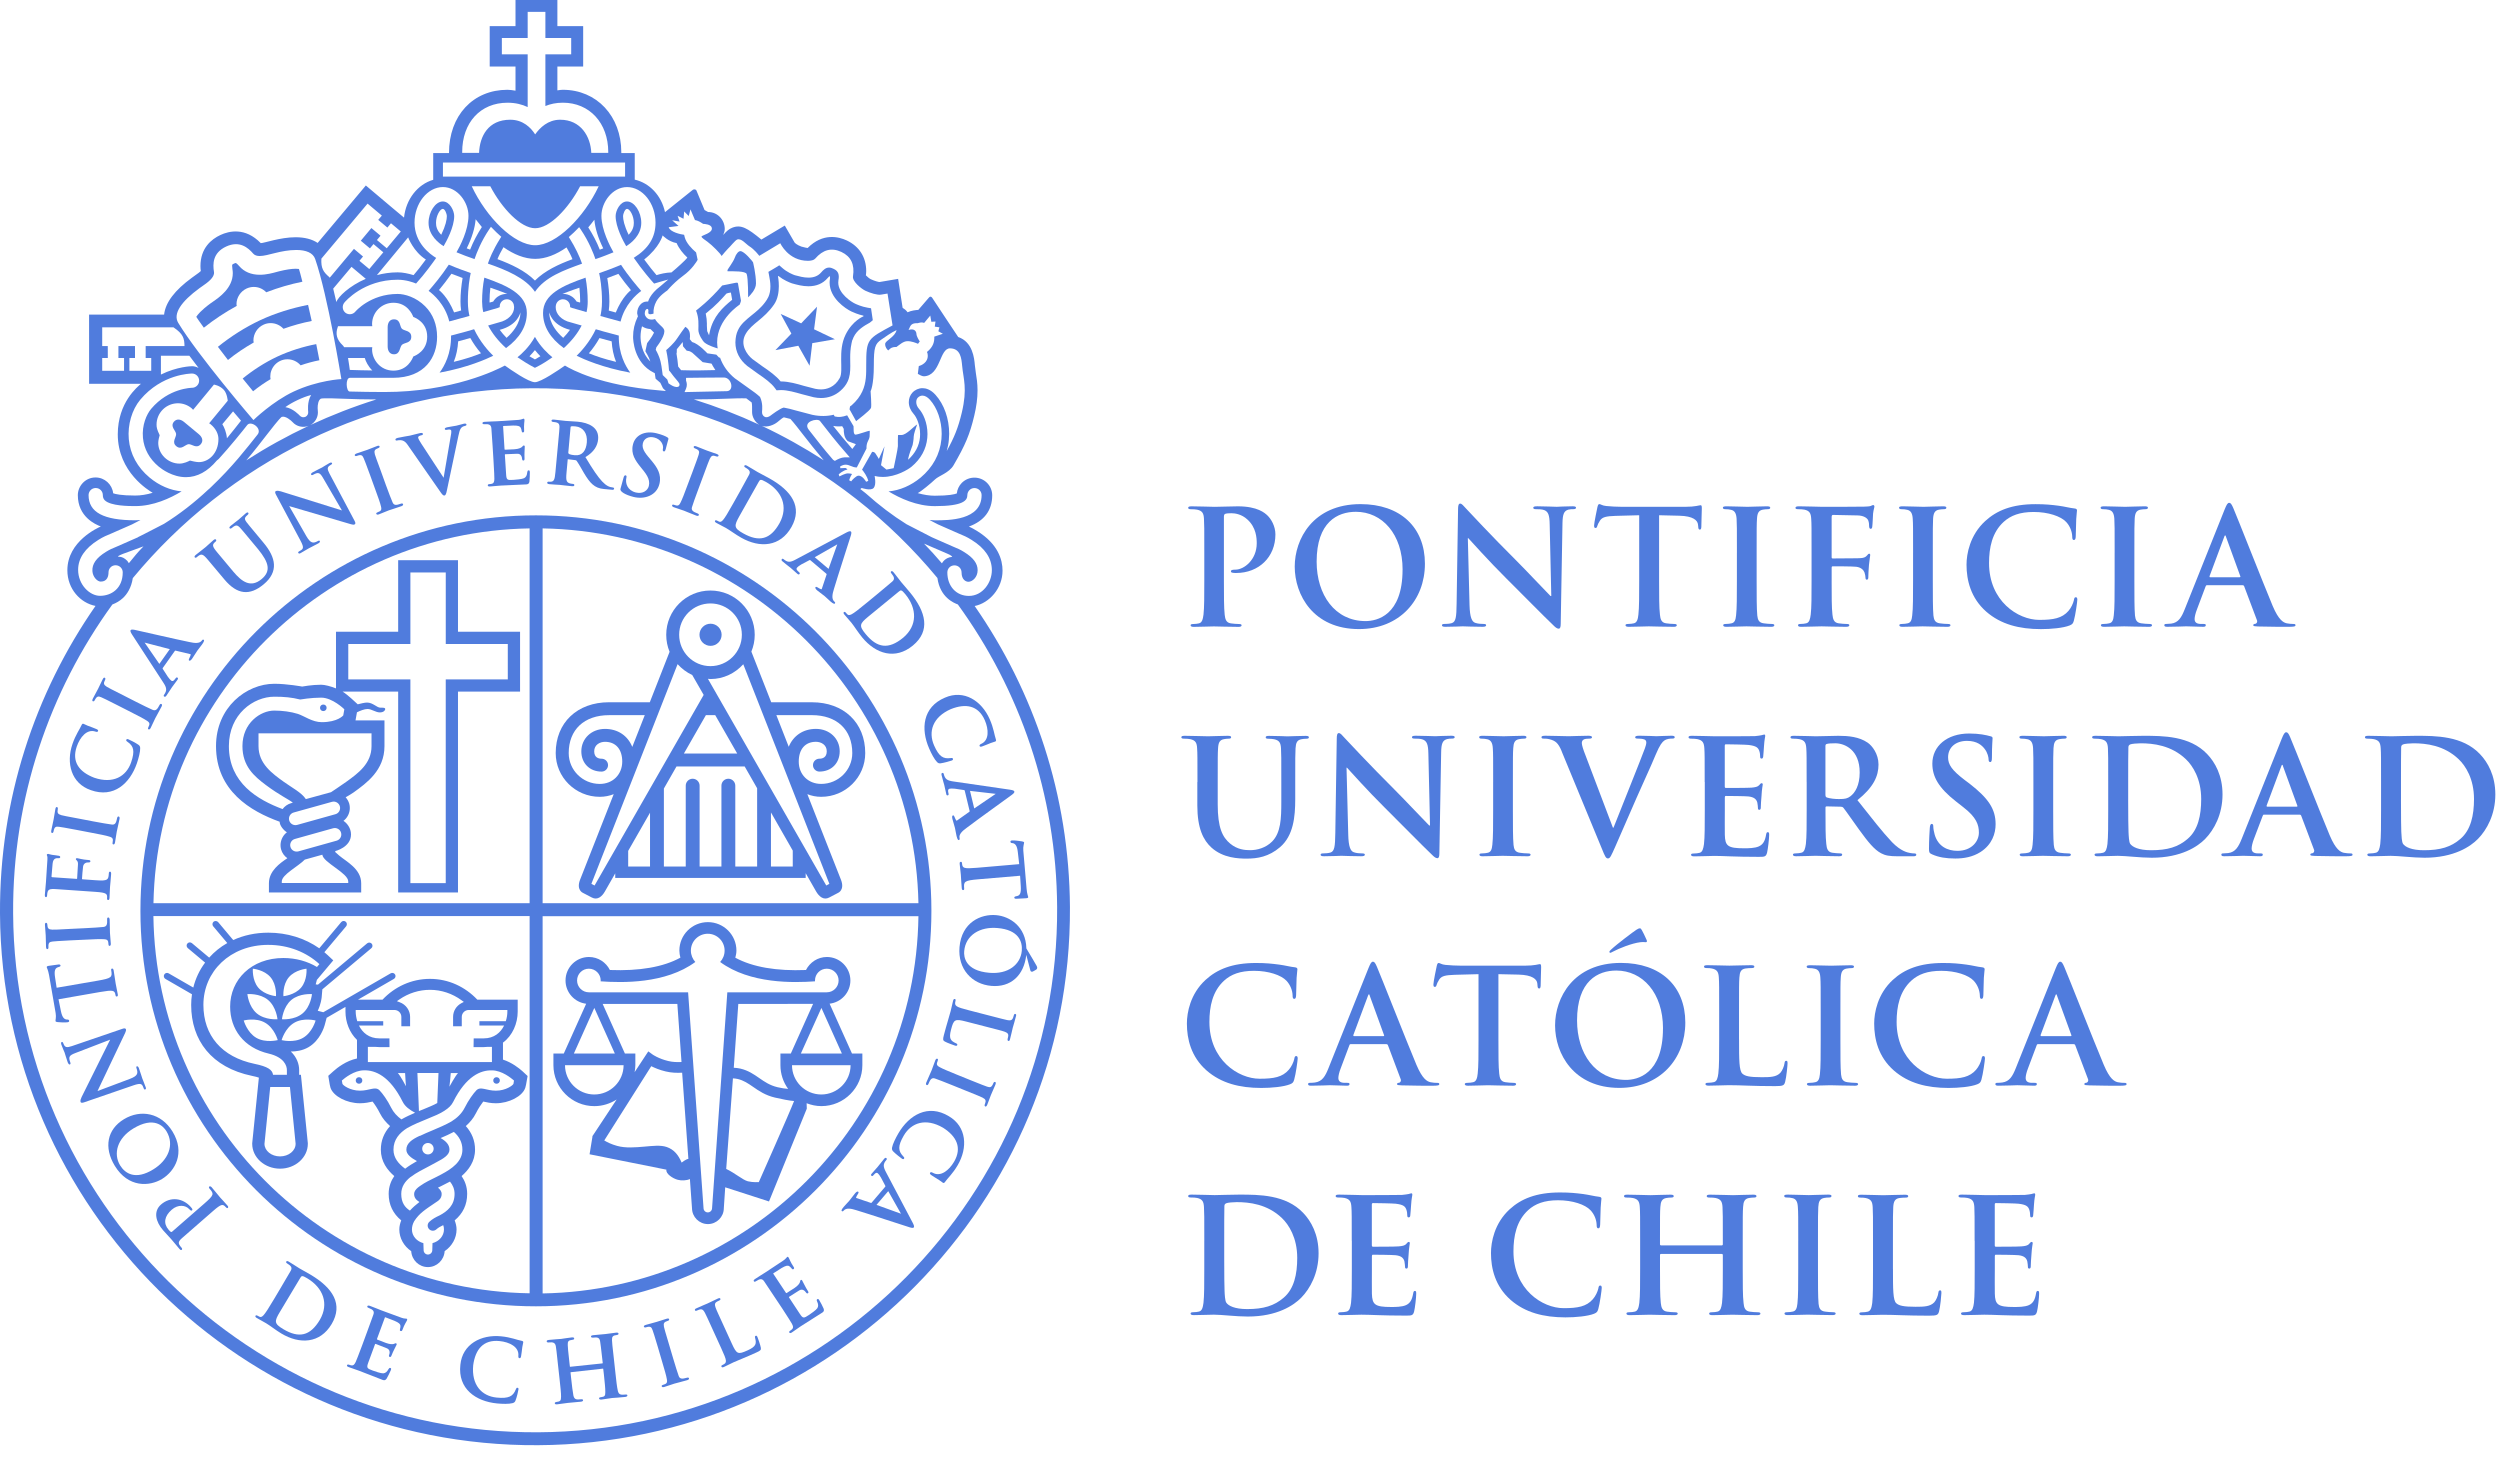
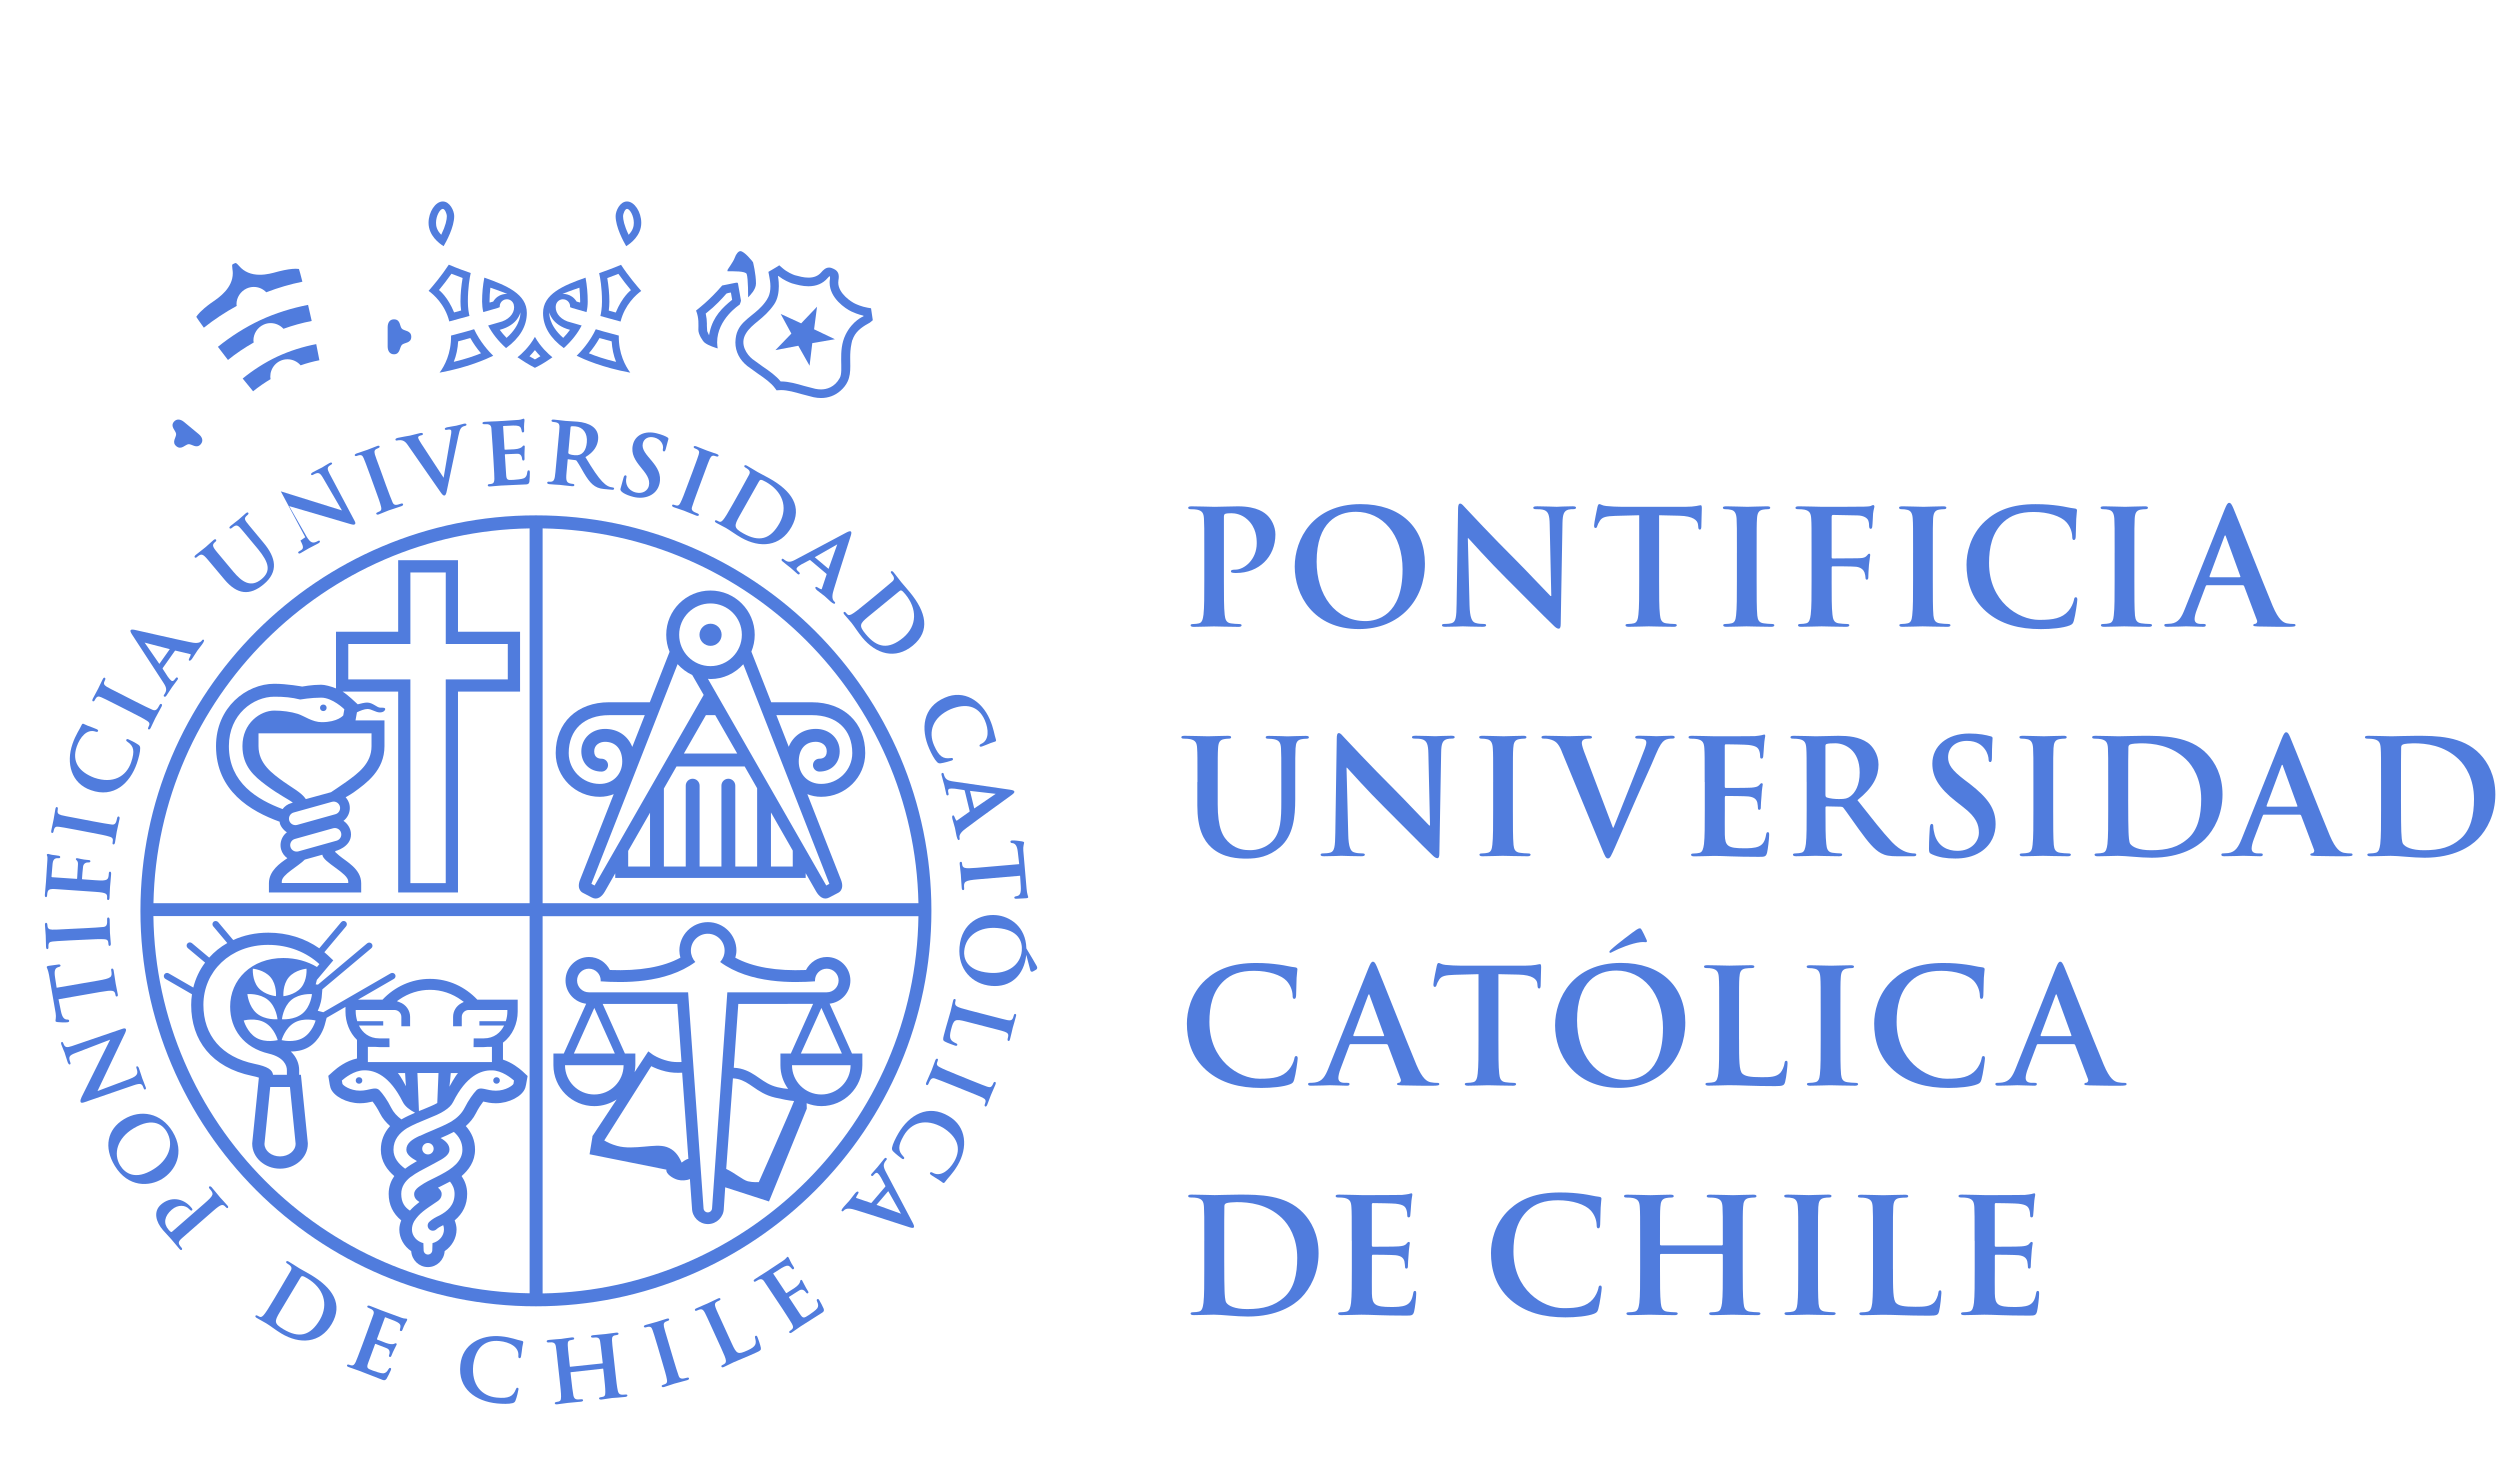
<svg xmlns="http://www.w3.org/2000/svg" viewBox="0 0 128 75" enable-background="new 0 0 128 75">
  <g fill="#507cdd">
    <path d="m61.66 28.29c0-1.239 0-1.468-.017-1.728-.015-.279-.081-.41-.352-.467-.066-.016-.203-.023-.317-.023-.09 0-.139-.017-.139-.074 0-.057.057-.074.182-.074.43 0 .945.026 1.174.026.335 0 .808-.026 1.183-.026 1.02 0 1.387.344 1.518.467.18.171.409.537.409.971 0 1.159-.85 1.975-2.01 1.975-.041 0-.13 0-.171-.01-.041-.007-.097-.016-.097-.072 0-.066.056-.089.228-.089.456 0 1.094-.516 1.094-1.347 0-.27-.026-.816-.481-1.223-.294-.271-.631-.319-.817-.319-.123 0-.243.007-.318.033-.041.015-.065.065-.065.155v3.265c0 .75 0 1.394.04 1.746.026.229.074.408.32.441.114.016.293.033.415.033.09 0 .131.024.131.064 0 .058-.065.082-.155.082-.538 0-1.054-.024-1.265-.024-.188 0-.703.024-1.028.024-.104 0-.163-.024-.163-.082 0-.04.033-.064.13-.064.124 0 .221-.017.293-.033.164-.033.205-.212.237-.449.041-.344.041-.987.041-1.738v-1.44z" />
    <path d="m66.29 29.01c0-1.396.922-3.199 3.369-3.199 2.033 0 3.297 1.183 3.297 3.052s-1.305 3.346-3.377 3.346c-2.344 0-3.289-1.755-3.289-3.199m5.523.156c0-1.83-1.053-2.962-2.391-2.962-.938 0-2.01.521-2.01 2.554 0 1.697.938 3.042 2.504 3.042.573-.001 1.895-.277 1.895-2.634" />
    <path d="m75.24 30.982c.018.637.123.848.287.906.139.049.295.058.426.058.088 0 .137.015.137.064 0 .065-.072.082-.188.082-.531 0-.857-.024-1.012-.024-.072 0-.457.024-.879.024-.109 0-.182-.009-.182-.082 0-.049.049-.064.131-.064.105 0 .252-.008.367-.041.213-.066.244-.303.252-1.012l.074-4.833c0-.163.025-.276.105-.276.09 0 .164.105.303.253.1.107 1.338 1.437 2.529 2.62.557.554 1.658 1.729 1.795 1.859h.041l-.082-3.663c-.008-.499-.08-.652-.275-.735-.123-.048-.32-.048-.432-.048-.1 0-.133-.025-.133-.074 0-.065.09-.074.213-.074.424 0 .814.026.988.026.088 0 .398-.026.799-.026.107 0 .188.008.188.074 0 .049-.049.074-.146.074-.082 0-.146 0-.246.023-.227.065-.293.237-.301.694l-.09 5.15c0 .178-.033.252-.105.252-.092 0-.189-.089-.277-.179-.516-.49-1.561-1.559-2.408-2.399-.889-.882-1.797-1.902-1.943-2.057h-.023l.087 3.428" />
    <path d="m83.927 26.38l-1.215.033c-.473.016-.67.058-.791.237-.082.122-.123.221-.141.285-.016.065-.041.098-.088.098-.059 0-.074-.041-.074-.131 0-.13.156-.872.17-.938.025-.105.051-.155.098-.155.066 0 .148.081.354.099.234.023.545.041.814.041h3.23c.523 0 .719-.082.785-.082.057 0 .064.049.064.171 0 .171-.025.734-.025.946-.006.081-.023.131-.072.131-.064 0-.082-.041-.088-.163l-.01-.09c-.018-.212-.236-.442-.963-.457l-1.029-.025v3.347c0 .75 0 1.394.043 1.746.023.229.072.408.318.441.113.016.293.033.416.033.09 0 .129.024.129.064 0 .058-.064.082-.154.082-.539 0-1.053-.024-1.281-.024-.188 0-.701.024-1.025.024-.109 0-.166-.024-.166-.082 0-.04.033-.064.129-.064.123 0 .221-.017.297-.033.162-.033.211-.212.234-.449.041-.344.041-.987.041-1.738v-3.347" />
    <path d="m88.93 28.29c0-1.239 0-1.468-.016-1.728-.018-.279-.098-.417-.279-.458-.088-.025-.195-.033-.291-.033-.082 0-.133-.017-.133-.082 0-.049.066-.066.197-.066.309 0 .824.026 1.062.026.203 0 .684-.026.992-.026.107 0 .174.017.174.066 0 .065-.051.082-.133.082s-.146.008-.244.023c-.219.041-.285.181-.301.467-.018.26-.018.489-.018 1.728v1.438c0 .79 0 1.435.033 1.787.025.22.08.367.326.4.115.016.295.033.418.033.088 0 .129.024.129.064 0 .058-.064.082-.154.082-.539 0-1.055-.024-1.275-.024-.186 0-.701.024-1.027.024-.105 0-.162-.024-.162-.082 0-.04.033-.064.131-.064.121 0 .219-.017.293-.033.164-.033.211-.172.236-.41.041-.342.041-.987.041-1.777v-1.437" />
    <path d="m93.78 29.727c0 .783 0 1.394.041 1.738.025.237.074.416.318.449.115.016.293.033.408.033.105 0 .139.024.139.064 0 .058-.057.082-.18.082-.516 0-1.027-.024-1.24-.024s-.725.024-1.037.024c-.115 0-.17-.017-.17-.082 0-.04.033-.064.121-.064.123 0 .221-.017.295-.033.162-.033.203-.212.234-.449.043-.344.043-.955.043-1.738v-1.438c0-1.239 0-1.468-.018-1.728-.016-.279-.08-.41-.35-.467-.066-.016-.205-.023-.318-.023-.084 0-.139-.017-.139-.066 0-.065.066-.082.186-.082.428 0 .939.026 1.178.026.309 0 1.967 0 2.154-.009.154-.008.252-.008.332-.032.049-.018.09-.049.133-.049.031 0 .059.032.059.073 0 .058-.043.156-.068.367-.008.082-.023.564-.041.661-.006.065-.023.115-.082.115-.055 0-.07-.041-.08-.131 0-.064 0-.194-.049-.31-.057-.115-.229-.237-.539-.244l-1.258-.026c-.047 0-.072.026-.072.115v2.041c0 .049.008.073.057.073l1.045-.008c.139 0 .254 0 .367-.008.156-.007.27-.04.352-.147.041-.047.057-.08.107-.08.029 0 .047.023.047.072 0 .049-.041.253-.064.507-.018.162-.033.537-.033.596 0 .073 0 .155-.082.155-.049 0-.064-.058-.064-.115 0-.057-.018-.155-.049-.253-.041-.114-.164-.26-.418-.293-.201-.024-1.068-.024-1.207-.024-.041 0-.057.017-.057.074v.658z" />
    <path d="m97.95 28.29c0-1.239 0-1.468-.018-1.728-.016-.279-.098-.417-.277-.458-.09-.025-.195-.033-.293-.033-.082 0-.131-.017-.131-.082 0-.049.064-.066.195-.066.311 0 .824.026 1.062.026.203 0 .684-.026.994-.026.105 0 .172.017.172.066 0 .065-.051.082-.133.082-.08 0-.145.008-.244.023-.219.041-.285.181-.303.467-.014.26-.014.489-.014 1.728v1.438c0 .79 0 1.435.031 1.787.025.22.082.367.326.4.115.016.295.033.418.033.09 0 .129.024.129.064 0 .058-.064.082-.154.082-.539 0-1.053-.024-1.273-.024-.188 0-.701.024-1.029.024-.104 0-.162-.024-.162-.082 0-.04.033-.064.131-.064.123 0 .219-.017.295-.033.162-.033.211-.172.234-.41.043-.342.043-.987.043-1.777v-1.437" />
    <path d="m101.7 31.32c-.799-.701-1.014-1.616-1.014-2.407 0-.555.174-1.516.957-2.235.588-.539 1.361-.865 2.578-.865.506 0 .809.033 1.184.081.311.041.57.115.816.14.09.008.121.049.121.097 0 .065-.023.163-.039.449-.018.27-.01.717-.025.88-.006.123-.023.188-.098.188-.064 0-.082-.065-.082-.178-.008-.253-.115-.54-.316-.751-.271-.286-.908-.506-1.658-.506-.711 0-1.176.181-1.535.506-.596.545-.75 1.322-.75 2.113 0 1.942 1.479 2.906 2.572 2.906.725 0 1.164-.082 1.492-.457.139-.156.244-.392.277-.539.023-.131.041-.163.105-.163.057 0 .074.057.074.122 0 .098-.098.807-.18 1.086-.041.138-.074.178-.213.236-.326.13-.945.188-1.469.188-1.115 0-2.055-.246-2.797-.891" />
    <path d="m108.27 28.29c0-1.239 0-1.468-.016-1.728-.018-.279-.1-.417-.279-.458-.088-.025-.195-.033-.293-.033-.082 0-.131-.017-.131-.082 0-.049.066-.066.195-.066.311 0 .824.026 1.062.026.203 0 .684-.026.996-.026.104 0 .17.017.17.066 0 .065-.049.082-.131.082s-.146.008-.246.023c-.219.041-.285.181-.301.467-.016.26-.016.489-.016 1.728v1.438c0 .79 0 1.435.031 1.787.025.22.082.367.326.4.115.016.297.033.418.033.09 0 .129.024.129.064 0 .058-.064.082-.154.082-.539 0-1.053-.024-1.273-.024-.188 0-.701.024-1.027.024-.105 0-.164-.024-.164-.082 0-.04.033-.064.131-.064.123 0 .221-.017.295-.033.162-.033.211-.172.234-.41.043-.342.043-.987.043-1.777v-1.437z" />
    <path d="m113 29.963c-.041 0-.057.015-.074.064l-.439 1.167c-.082.204-.123.4-.123.499 0 .146.074.253.326.253h.125c.096 0 .121.015.121.064 0 .065-.051.082-.139.082-.262 0-.613-.024-.865-.024-.09 0-.539.024-.963.024-.107 0-.156-.017-.156-.082 0-.049.035-.064.1-.064.072 0 .186-.008.252-.017.375-.049.531-.327.693-.735l2.049-5.124c.098-.237.146-.326.229-.326.072 0 .123.073.205.26.195.448 1.502 3.778 2.02 5.02.311.734.549.849.719.89.123.024.246.033.344.033.064 0 .105.007.105.064 0 .065-.074.082-.373.082-.297 0-.893 0-1.545-.017-.146-.008-.244-.008-.244-.065 0-.049.031-.064.113-.073.059-.017.115-.089.074-.188l-.652-1.731c-.018-.041-.041-.056-.082-.056h-1.821m1.666-.408c.041 0 .049-.025.041-.048l-.734-2.02c-.008-.033-.018-.073-.041-.073-.025 0-.043.04-.051.073l-.75 2.01c-.008.033 0 .058.033.058h1.502" />
    <path d="m61.31 40.04c0-1.24 0-1.471-.018-1.731-.014-.276-.08-.407-.351-.464-.064-.016-.203-.025-.317-.025-.09 0-.139-.017-.139-.073 0-.058.057-.074.179-.074.433 0 .946.025 1.191.025.197 0 .71-.025 1-.025.122 0 .179.017.179.074 0 .056-.048.073-.13.073-.09 0-.139.009-.236.025-.222.04-.287.178-.303.464-.018.26-.018.491-.018 1.731v1.143c0 1.184.238 1.68.638 2.01.366.303.742.336 1.02.336.359 0 .8-.115 1.125-.441.449-.449.473-1.185.473-2.025v-1.019c0-1.24 0-1.471-.016-1.731-.016-.276-.082-.407-.352-.464-.064-.016-.205-.025-.292-.025-.091 0-.139-.017-.139-.073 0-.058.056-.074.17-.074.419 0 .931.025.939.025.098 0 .613-.025.932-.025.113 0 .17.017.17.074 0 .056-.047.073-.146.073-.09 0-.139.009-.236.025-.221.04-.285.178-.301.464-.016.26-.016.491-.016 1.731v.872c0 .907-.092 1.869-.777 2.458-.578.497-1.167.587-1.698.587-.432 0-1.215-.025-1.812-.563-.416-.376-.726-.98-.726-2.162v-1.193z" />
    <path d="m69.03 42.73c.014.638.121.849.285.905.139.049.293.059.424.059.088 0 .141.016.141.064 0 .065-.076.082-.189.082-.529 0-.857-.024-1.014-.024-.072 0-.455.024-.881.024-.105 0-.18-.009-.18-.082 0-.049.051-.064.133-.064.105 0 .252-.01.367-.042.211-.065.242-.302.252-1.01l.074-4.831c0-.164.023-.277.105-.277.09 0 .164.104.301.252.098.106 1.34 1.436 2.529 2.619.557.555 1.658 1.729 1.797 1.859h.043l-.084-3.664c-.008-.497-.082-.651-.277-.734-.121-.049-.318-.049-.434-.049-.096 0-.129-.024-.129-.073 0-.066.088-.074.211-.074.426 0 .816.025.986.025.092 0 .402-.025.801-.025.107 0 .189.008.189.074 0 .049-.051.073-.148.073-.082 0-.146 0-.244.025-.23.064-.295.236-.301.694l-.091 5.15c0 .181-.031.254-.105.254-.088 0-.188-.089-.277-.18-.514-.489-1.559-1.559-2.406-2.399-.891-.881-1.797-1.9-1.943-2.056h-.023l.088 3.426" />
    <path d="m76.45 40.04c0-1.24 0-1.471-.018-1.731-.016-.276-.098-.415-.277-.457-.09-.023-.195-.033-.293-.033-.082 0-.129-.017-.129-.081 0-.049.064-.066.193-.066.311 0 .824.025 1.062.025.203 0 .686-.025.996-.025.105 0 .17.017.17.066 0 .064-.047.081-.129.081-.084 0-.148.009-.246.025-.221.04-.285.178-.301.464-.018.26-.018.491-.018 1.731v1.436c0 .791 0 1.437.033 1.787.023.22.082.368.328.4.111.017.291.033.414.033.09 0 .131.023.131.064 0 .058-.066.082-.154.082-.539 0-1.055-.024-1.273-.024-.189 0-.703.024-1.031.024-.105 0-.16-.024-.16-.082 0-.041.031-.064.129-.064.123 0 .221-.017.293-.033.164-.032.215-.171.238-.409.041-.342.041-.987.041-1.778v-1.435z" />
    <path d="m79.962 38.471c-.188-.45-.326-.539-.621-.621-.123-.033-.252-.033-.318-.033-.072 0-.098-.024-.098-.073 0-.066.09-.074.213-.074.432 0 .896.025 1.184.025.203 0 .596-.025 1-.025.096 0 .188.017.188.074 0 .056-.051.073-.121.073-.133 0-.254.009-.32.057-.057.041-.08.099-.08.172 0 .105.072.333.188.626l1.404 3.705h.031c.352-.896 1.412-3.525 1.607-4.063.041-.107.072-.228.072-.301 0-.065-.031-.131-.105-.155-.096-.033-.219-.042-.326-.042-.072 0-.139-.007-.139-.065 0-.065.074-.082.23-.082.408 0 .75.025.855.025.139 0 .523-.025.768-.025.105 0 .172.017.172.074 0 .056-.051.073-.131.073-.082 0-.252 0-.4.098-.105.074-.229.211-.447.733-.32.768-.541 1.208-.98 2.212-.523 1.191-.906 2.081-1.086 2.489-.213.474-.262.604-.375.604-.107 0-.156-.114-.311-.498l-2.058-4.983" />
    <path d="m87.28 40.04c0-1.24 0-1.471-.018-1.731-.018-.276-.082-.407-.352-.464-.064-.016-.205-.025-.316-.025-.092 0-.141-.017-.141-.073 0-.058.057-.074.18-.074.434 0 .947.025 1.178.025.26 0 1.885 0 2.037-.008.156-.017.285-.032.352-.049.041-.008.09-.032.131-.032.043 0 .049.032.049.073 0 .058-.041.155-.064.529-.01.083-.025.441-.041.54-.01.04-.023.089-.082.089s-.074-.039-.074-.113c0-.058-.008-.196-.049-.294-.057-.146-.139-.243-.547-.292-.137-.017-.994-.033-1.158-.033-.041 0-.057.024-.057.083v2.063c0 .058.008.089.057.089.18 0 1.117 0 1.305-.015.195-.017.32-.041.395-.123.055-.066.088-.105.129-.105.031 0 .059.016.059.065 0 .049-.043.178-.064.596-.018.163-.035.49-.035.546 0 .066 0 .155-.074.155-.057 0-.072-.033-.072-.073-.008-.082-.008-.188-.033-.294-.041-.163-.154-.285-.457-.317-.154-.017-.963-.025-1.158-.025-.041 0-.049.032-.049.083v.644c0 .277-.008 1.028 0 1.265.016.564.145.687.979.687.213 0 .557 0 .768-.099s.311-.27.367-.604c.018-.09.033-.122.09-.122.066 0 .066.064.066.146 0 .188-.066.743-.107.905-.057.213-.131.213-.439.213-1.234 0-1.781-.049-2.262-.049-.188 0-.701.024-1.027.024-.107 0-.164-.024-.164-.082 0-.041.031-.064.129-.064.123 0 .221-.017.297-.033.16-.032.201-.213.236-.45.041-.342.041-.987.041-1.737v-1.44z" />
    <path d="m92.5 40.04c0-1.24 0-1.471-.018-1.731-.018-.276-.082-.407-.352-.464-.064-.016-.203-.025-.318-.025-.09 0-.139-.017-.139-.073 0-.058.057-.074.18-.074.434 0 .947.025 1.119.025.277 0 .898-.025 1.15-.025.514 0 1.061.049 1.502.351.229.156.555.572.555 1.118 0 .604-.254 1.159-1.078 1.827.725.915 1.289 1.642 1.77 2.148.459.472.795.53.916.554.09.016.164.025.229.025s.098.023.098.064c0 .065-.059.082-.156.082h-.775c-.455 0-.66-.041-.873-.156-.35-.188-.66-.569-1.117-1.199-.326-.448-.703-1-.809-1.126-.041-.049-.088-.058-.146-.058l-.709-.016c-.043 0-.064.016-.064.065v.115c0 .757 0 1.402.041 1.744.023.237.072.418.316.45.123.017.303.033.402.033.064 0 .096.023.096.064 0 .058-.057.082-.162.082-.475 0-1.078-.024-1.201-.024-.154 0-.668.024-.996.024-.105 0-.162-.024-.162-.082 0-.041.031-.064.131-.064.121 0 .219-.017.293-.033.164-.032.203-.213.238-.45.041-.342.041-.987.041-1.737v-1.434zm.963.644c0 .091.016.123.072.148.172.056.416.08.621.08.326 0 .432-.032.578-.138.244-.18.482-.557.482-1.225 0-1.159-.768-1.493-1.248-1.493-.205 0-.352.009-.434.033-.057.016-.072.049-.072.115v2.48z" />
    <path d="m98.92 43.742c-.131-.058-.156-.097-.156-.277 0-.449.033-.938.041-1.067.008-.124.033-.214.098-.214.074 0 .082.073.082.139 0 .105.033.278.072.416.18.604.662.824 1.168.824.734 0 1.094-.498 1.094-.93 0-.399-.121-.784-.799-1.306l-.375-.294c-.898-.702-1.209-1.274-1.209-1.935 0-.896.75-1.542 1.887-1.542.527 0 .871.081 1.084.139.074.016.113.041.113.098 0 .106-.033.343-.033.978 0 .181-.023.246-.088.246-.059 0-.084-.049-.084-.147 0-.072-.039-.326-.209-.537-.123-.155-.361-.4-.893-.4-.602 0-.971.35-.971.839 0 .377.188.661.865 1.176l.23.172c.977.759 1.338 1.305 1.338 2.081 0 .474-.18 1.037-.768 1.419-.41.263-.865.336-1.297.336-.471-.001-.84-.058-1.19-.214" />
    <path d="m104.11 40.04c0-1.24 0-1.471-.016-1.731-.016-.276-.098-.415-.277-.457-.09-.023-.197-.033-.295-.033-.08 0-.129-.017-.129-.081 0-.049.064-.066.195-.066.311 0 .824.025 1.061.025.203 0 .686-.025.996-.025.105 0 .17.017.17.066 0 .064-.047.081-.129.081s-.146.009-.246.025c-.221.04-.285.178-.301.464-.016.26-.016.491-.016 1.731v1.436c0 .791 0 1.437.031 1.787.023.22.082.368.328.4.113.017.293.033.414.033.092 0 .133.023.133.064 0 .058-.066.082-.156.082-.539 0-1.053-.024-1.273-.024-.188 0-.701.024-1.027.024-.105 0-.164-.024-.164-.082 0-.041.033-.064.129-.064.123 0 .221-.017.297-.033.162-.032.211-.171.234-.409.041-.342.041-.987.041-1.778v-1.435" />
    <path d="m107.94 40.04c0-1.24 0-1.471-.014-1.731-.016-.276-.082-.407-.352-.464-.066-.016-.205-.025-.318-.025-.09 0-.139-.017-.139-.073 0-.058.057-.074.18-.074.432 0 .947.025 1.174.025.254 0 .77-.025 1.258-.025 1.02 0 2.383 0 3.273.93.408.424.791 1.103.791 2.073 0 1.027-.434 1.812-.889 2.277-.375.385-1.223.963-2.734.963-.596 0-1.33-.098-1.738-.098-.188 0-.703.024-1.029.024-.105 0-.162-.024-.162-.082 0-.041.033-.064.129-.064.125 0 .221-.017.295-.033.162-.032.205-.213.236-.45.039-.342.039-.987.039-1.737v-1.436m1.022.898c0 .865.01 1.492.018 1.648.008.204.023.531.088.62.109.155.426.326 1.07.326.832 0 1.389-.162 1.875-.588.525-.449.688-1.191.688-2.032 0-1.036-.432-1.705-.783-2.04-.752-.717-1.682-.815-2.318-.815-.162 0-.465.024-.531.057-.07.033-.096.074-.096.163-.01.276-.01.987-.01 1.632v1.029" />
    <path d="m115.92 41.71c-.041 0-.057.017-.072.066l-.443 1.166c-.08.203-.121.4-.121.499 0 .146.074.253.326.253h.123c.098 0 .121.016.121.064 0 .065-.047.082-.139.082-.26 0-.611-.024-.865-.024-.088 0-.537.024-.963.024-.105 0-.154-.017-.154-.082 0-.049.031-.064.096-.064.076 0 .189-.01.256-.017.375-.049.529-.327.693-.735l2.049-5.125c.098-.237.146-.326.229-.326.072 0 .123.073.203.261.195.449 1.502 3.776 2.023 5.02.311.734.547.848.719.89.123.023.244.033.342.033.066 0 .107.007.107.064 0 .065-.074.082-.375.082-.295 0-.891 0-1.543-.017-.146-.008-.244-.008-.244-.065 0-.049.031-.064.113-.074.057-.016.115-.089.074-.188l-.652-1.729c-.018-.041-.043-.058-.084-.058h-1.819m1.664-.407c.041 0 .051-.024.041-.049l-.734-2.02c-.008-.033-.016-.075-.039-.075-.025 0-.041.042-.051.075l-.75 2.01c-.01.031 0 .056.031.056h1.502" />
    <path d="m121.91 40.04c0-1.24 0-1.471-.018-1.731-.018-.276-.082-.407-.35-.464-.064-.016-.205-.025-.318-.025-.09 0-.139-.017-.139-.073 0-.058.057-.074.18-.074.434 0 .945.025 1.174.025.254 0 .768-.025 1.258-.025 1.02 0 2.383 0 3.271.93.408.424.793 1.103.793 2.073 0 1.027-.434 1.812-.891 2.277-.375.385-1.225.963-2.732.963-.598 0-1.33-.098-1.738-.098-.189 0-.701.024-1.029.024-.105 0-.164-.024-.164-.082 0-.041.033-.064.131-.064.123 0 .221-.017.293-.033.164-.032.205-.213.238-.45.041-.342.041-.987.041-1.737v-1.436m1.02.898c0 .865.008 1.492.016 1.648.01.204.025.531.09.62.107.155.426.326 1.068.326.834 0 1.391-.162 1.877-.588.521-.449.688-1.191.688-2.032 0-1.036-.432-1.705-.785-2.04-.75-.717-1.678-.815-2.316-.815-.162 0-.467.024-.531.057-.072.033-.098.074-.098.163-.008.276-.008.987-.008 1.632v1.029z" />
    <path d="m61.782 54.813c-.801-.701-1.013-1.615-1.013-2.408 0-.554.171-1.515.956-2.235.588-.539 1.364-.865 2.579-.865.506 0 .807.033 1.184.082.309.04.572.115.816.139.088.01.123.049.123.099 0 .065-.023.161-.041.447-.018.271-.01.718-.025.882-.008.122-.023.188-.098.188-.066 0-.082-.066-.082-.181-.008-.251-.115-.537-.318-.751-.27-.283-.907-.504-1.657-.504-.709 0-1.175.178-1.533.504-.597.547-.751 1.323-.751 2.115 0 1.942 1.478 2.906 2.571 2.906.726 0 1.167-.082 1.491-.457.141-.157.246-.392.279-.54.023-.131.041-.164.105-.164.059 0 .074.059.074.124 0 .097-.098.808-.18 1.084-.041.139-.074.181-.213.237-.326.131-.947.188-1.47.188-1.115 0-2.053-.244-2.797-.89" />
    <path d="m69.16 53.46c-.041 0-.057.014-.074.063l-.439 1.168c-.082.204-.123.398-.123.497 0 .147.074.253.328.253h.121c.098 0 .123.017.123.065 0 .063-.049.082-.139.082-.262 0-.611-.025-.865-.025-.09 0-.541.025-.963.025-.107 0-.154-.019-.154-.082 0-.049.031-.065.096-.065.074 0 .189-.007.254-.017.375-.049.531-.326.693-.733l2.049-5.125c.098-.236.146-.328.229-.328.072 0 .123.075.203.263.195.448 1.502 3.778 2.023 5.02.312.734.549.85.721.889.123.026.244.033.342.033.064 0 .107.007.107.065 0 .063-.074.082-.379.082-.291 0-.887 0-1.541-.019-.145-.007-.244-.007-.244-.063 0-.049.033-.065.115-.072.055-.019.113-.092.07-.19l-.65-1.729c-.018-.042-.043-.056-.084-.056h-1.819m1.666-.411c.039 0 .049-.023.039-.047l-.734-2.02c-.006-.033-.016-.072-.041-.072-.023 0-.039.039-.049.072l-.75 2.01c-.008.032 0 .056.033.056h1.502" />
    <path d="m75.7 49.877l-1.217.033c-.473.017-.668.056-.791.236-.08.122-.121.221-.139.284-.016.065-.041.099-.09.099-.057 0-.072-.04-.072-.132 0-.129.154-.872.17-.938.023-.105.051-.155.098-.155.066 0 .146.082.352.099.236.023.547.04.816.04h3.232c.521 0 .717-.08.783-.08.057 0 .064.05.064.172 0 .171-.025.733-.025.944-.008.082-.023.132-.072.132-.066 0-.082-.04-.09-.164l-.008-.09c-.018-.211-.238-.44-.965-.457l-1.027-.023v3.347c0 .751 0 1.394.041 1.745.023.229.074.408.318.44.113.017.293.033.416.033.09 0 .131.025.131.065 0 .057-.064.082-.154.082-.539 0-1.055-.025-1.283-.025-.188 0-.701.025-1.027.025-.105 0-.164-.025-.164-.082 0-.04.033-.065.131-.065.123 0 .221-.017.295-.033.162-.032.213-.211.236-.447.041-.345.041-.987.041-1.738v-3.347" />
    <path d="m79.62 52.5c0-1.396.922-3.199 3.371-3.199 2.033 0 3.297 1.185 3.297 3.054s-1.307 3.345-3.379 3.345c-2.343-.001-3.289-1.756-3.289-3.2m5.526.154c0-1.826-1.053-2.962-2.391-2.962-.939 0-2.01.523-2.01 2.557 0 1.695.939 3.042 2.504 3.042.572 0 1.895-.277 1.895-2.637m-.84-4.535c.049.096 0 .122-.041.122s-.113-.017-.279 0c-.447.056-1.092.318-1.395.48-.064.033-.123.065-.139.065-.018 0-.049-.017-.049-.049 0-.033.031-.065.072-.105.328-.31 1.184-.948 1.314-1.03.082-.056.139-.072.164-.072.057 0 .074.025.115.099.066.115.138.269.238.49" />
    <path d="m89.04 53.22c0 1.044 0 1.606.174 1.755.139.121.35.178.986.178.434 0 .75-.007.957-.228.096-.105.193-.335.211-.49.008-.072.023-.122.088-.122.059 0 .066.04.066.139 0 .089-.057.701-.123.938-.049.178-.09.22-.514.22-1.174 0-1.713-.049-2.375-.049-.188 0-.703.025-1.029.025-.105 0-.162-.025-.162-.082 0-.04.033-.065.131-.065.123 0 .221-.017.293-.033.164-.032.205-.211.236-.447.043-.345.043-.987.043-1.738v-1.438c0-1.24 0-1.468-.018-1.73-.016-.277-.082-.408-.35-.465-.066-.017-.164-.023-.27-.023-.092 0-.139-.019-.139-.075 0-.056.057-.072.18-.072.381 0 .896.023 1.117.023.197 0 .791-.023 1.109-.023.115 0 .172.017.172.072 0 .057-.049.075-.146.075-.09 0-.221.007-.318.023-.223.04-.287.179-.303.465-.018.263-.018.49-.018 1.73v1.437z" />
    <path d="m93.22 51.786c0-1.24 0-1.468-.018-1.73-.016-.277-.098-.415-.279-.455-.088-.026-.193-.033-.291-.033-.084 0-.131-.019-.131-.082 0-.049.064-.065.195-.065.309 0 .822.023 1.061.023.205 0 .686-.023.996-.023.107 0 .172.017.172.065 0 .063-.049.082-.131.082s-.148.007-.246.023c-.219.04-.285.179-.301.465-.018.263-.018.49-.018 1.73v1.438c0 .79 0 1.436.033 1.787.025.221.082.366.326.398.115.017.295.033.418.033.088 0 .129.025.129.065 0 .057-.064.082-.156.082-.537 0-1.053-.025-1.271-.025-.189 0-.703.025-1.029.025-.105 0-.164-.025-.164-.082 0-.04.033-.065.133-.065.121 0 .219-.017.293-.033.164-.032.213-.171.238-.407.041-.343.041-.988.041-1.778v-1.438" />
    <path d="m96.97 54.813c-.801-.701-1.012-1.615-1.012-2.408 0-.554.172-1.515.955-2.235.586-.539 1.361-.865 2.578-.865.506 0 .809.033 1.184.082.311.04.57.115.816.139.088.01.123.049.123.099 0 .065-.025.161-.041.447-.018.271-.01.718-.025.882-.008.122-.025.188-.098.188-.066 0-.082-.066-.082-.181-.01-.251-.115-.537-.318-.751-.27-.283-.906-.504-1.656-.504-.711 0-1.176.178-1.535.504-.596.547-.752 1.323-.752 2.115 0 1.942 1.479 2.906 2.572 2.906.727 0 1.168-.082 1.494-.457.139-.157.246-.392.277-.54.023-.131.041-.164.105-.164.059 0 .074.059.074.124 0 .097-.1.808-.18 1.084-.043.139-.074.181-.213.237-.326.131-.945.188-1.469.188-1.116 0-2.055-.244-2.797-.89" />
    <path d="m104.35 53.46c-.041 0-.059.014-.074.063l-.439 1.168c-.082.204-.123.398-.123.497 0 .147.072.253.326.253h.123c.098 0 .123.017.123.065 0 .063-.049.082-.139.082-.262 0-.613-.025-.865-.025-.09 0-.539.025-.963.025-.107 0-.156-.019-.156-.082 0-.049.033-.065.098-.065.074 0 .188-.007.254-.017.375-.049.529-.326.693-.733l2.049-5.125c.098-.236.146-.328.229-.328.072 0 .121.075.203.263.195.448 1.502 3.778 2.025 5.02.309.734.545.85.717.889.123.026.244.033.344.033.064 0 .105.007.105.065 0 .063-.072.082-.375.082-.293 0-.889 0-1.543-.019-.146-.007-.244-.007-.244-.063 0-.049.031-.065.113-.072.057-.019.115-.092.074-.19l-.652-1.729c-.018-.042-.041-.056-.084-.056h-1.819m1.664-.411c.041 0 .051-.023.041-.047l-.734-2.02c-.008-.033-.016-.072-.041-.072-.023 0-.039.039-.049.072l-.752 2.01c-.006.032 0 .056.035.056h1.5" />
    <path d="m61.66 63.53c0-1.24 0-1.468-.017-1.729-.015-.278-.081-.407-.352-.466-.066-.017-.203-.023-.317-.023-.09 0-.139-.017-.139-.073 0-.059.057-.075.182-.075.43 0 .945.026 1.174.026.252 0 .768-.026 1.256-.026 1.021 0 2.383 0 3.273.932.408.424.791 1.102.791 2.073 0 1.027-.434 1.811-.889 2.274-.377.385-1.223.964-2.735.964-.596 0-1.331-.096-1.738-.096-.188 0-.703.023-1.028.023-.104 0-.163-.023-.163-.082 0-.04.033-.066.13-.066.124 0 .221-.016.293-.032.164-.033.205-.211.237-.448.041-.342.041-.987.041-1.737v-1.439m1.021.899c0 .865.008 1.494.017 1.649.007.204.024.529.09.619.105.157.424.328 1.068.328.833 0 1.387-.164 1.877-.589.523-.448.686-1.191.686-2.031 0-1.036-.434-1.705-.783-2.04-.751-.72-1.682-.816-2.318-.816-.163 0-.465.023-.53.057-.074.032-.099.072-.099.164-.008.276-.008.987-.008 1.632v1.027" />
    <path d="m69.21 63.53c0-1.24 0-1.468-.018-1.729-.016-.278-.082-.407-.35-.466-.064-.017-.205-.023-.318-.023-.09 0-.139-.017-.139-.073 0-.059.059-.075.18-.075.434 0 .947.026 1.174.026.264 0 1.887 0 2.043-.01.154-.017.285-.033.352-.049.039-.008.088-.033.129-.033s.049.033.049.075c0 .057-.041.154-.064.53-.01.082-.025.44-.043.539-.006.04-.023.089-.08.089s-.074-.042-.074-.114c0-.057-.008-.195-.049-.294-.057-.147-.139-.246-.545-.293-.141-.017-.998-.032-1.16-.032-.041 0-.059.023-.059.079v2.066c0 .057.01.089.059.089.18 0 1.119 0 1.307-.017.193-.016.316-.039.391-.121.057-.066.09-.108.131-.108.033 0 .057.019.057.068 0 .049-.041.178-.064.596-.018.161-.033.487-.033.546 0 .066 0 .155-.072.155-.061 0-.074-.033-.074-.073-.01-.082-.01-.188-.033-.295-.041-.162-.154-.286-.457-.316-.156-.017-.963-.026-1.158-.026-.041 0-.051.033-.051.082v.646c0 .276-.006 1.027 0 1.264.018.562.148.685.98.685.211 0 .555 0 .768-.096.213-.099.309-.27.367-.605.016-.089.033-.122.09-.122.064 0 .064.066.064.148 0 .188-.064.741-.107.905-.055.211-.129.211-.439.211-1.232 0-1.779-.047-2.26-.047-.188 0-.701.023-1.029.023-.105 0-.162-.023-.162-.082 0-.04.031-.066.129-.066.123 0 .221-.016.295-.032.164-.033.203-.211.236-.448.041-.342.041-.987.041-1.737v-1.44z" />
    <path d="m77.35 66.56c-.801-.701-1.012-1.616-1.012-2.406 0-.556.172-1.518.955-2.237.586-.537 1.363-.863 2.578-.863.506 0 .809.033 1.184.08.311.042.572.114.816.141.09.007.123.047.123.096 0 .065-.025.164-.039.45-.018.268-.012.718-.027.882-.008.122-.025.188-.096.188-.066 0-.084-.065-.084-.18-.008-.254-.115-.54-.318-.751-.27-.286-.906-.507-1.656-.507-.709 0-1.176.181-1.533.507-.596.547-.752 1.323-.752 2.113 0 1.941 1.477 2.905 2.57 2.905.727 0 1.166-.082 1.494-.457.139-.154.246-.392.279-.539.021-.129.039-.162.105-.162.057 0 .072.057.072.122 0 .099-.098.807-.178 1.086-.043.138-.076.178-.215.236-.326.129-.945.186-1.467.186-1.118-.002-2.057-.246-2.799-.89" />
    <path d="m88.16 63.764c.025 0 .049-.017.049-.057v-.174c0-1.24 0-1.468-.016-1.729-.016-.278-.082-.407-.352-.466-.064-.017-.203-.023-.318-.023-.09 0-.139-.017-.139-.073 0-.059.059-.075.174-.075.439 0 .953.026 1.172.026.197 0 .711-.026 1.029-.026.113 0 .172.017.172.075 0 .057-.051.073-.146.073-.064 0-.139.007-.238.023-.221.042-.285.181-.301.466-.018.261-.018.488-.018 1.729v1.438c0 .75 0 1.396.043 1.744.021.23.072.408.316.441.115.017.293.032.418.032.088 0 .129.026.129.066 0 .059-.064.082-.162.082-.531 0-1.045-.023-1.273-.023-.188 0-.701.023-1.021.023-.113 0-.17-.023-.17-.082 0-.04.033-.066.131-.066.121 0 .221-.016.293-.032.162-.033.203-.211.236-.448.041-.342.041-.987.041-1.737v-.718c0-.033-.023-.05-.049-.05h-3.117c-.023 0-.051.008-.051.05v.718c0 .75 0 1.396.041 1.744.025.23.076.408.32.441.113.017.293.032.418.032.088 0 .129.026.129.066 0 .059-.064.082-.164.082-.529 0-1.045-.023-1.271-.023-.189 0-.701.023-1.029.023-.105 0-.162-.023-.162-.082 0-.04.031-.066.129-.066.123 0 .221-.016.293-.032.164-.033.205-.211.238-.448.041-.342.041-.987.041-1.737v-1.438c0-1.24 0-1.468-.018-1.729-.016-.278-.082-.407-.35-.466-.066-.017-.205-.023-.32-.023-.09 0-.137-.017-.137-.073 0-.059.057-.075.17-.075.443 0 .955.026 1.176.026.195 0 .711-.026 1.029-.026.113 0 .17.017.17.075 0 .057-.049.073-.145.073-.066 0-.141.007-.238.023-.221.042-.285.181-.303.466-.018.261-.018.488-.018 1.729v.174c0 .04.027.057.051.057h3.118" />
    <path d="m92.07 63.53c0-1.24 0-1.468-.02-1.729-.014-.278-.096-.417-.275-.457-.09-.025-.195-.032-.293-.032-.082 0-.131-.017-.131-.082 0-.05.064-.066.195-.066.311 0 .826.026 1.062.026.203 0 .686-.026.994-.026.105 0 .17.017.17.066 0 .065-.047.082-.129.082s-.146.007-.246.023c-.221.042-.285.181-.301.466-.016.261-.016.488-.016 1.729v1.438c0 .79 0 1.435.031 1.787.025.22.082.365.328.398.113.017.291.032.414.032.092 0 .133.026.133.066 0 .059-.066.082-.156.082-.537 0-1.053-.023-1.273-.023-.186 0-.701.023-1.027.023-.107 0-.164-.023-.164-.082 0-.04.033-.066.131-.066.121 0 .221-.016.293-.032.164-.033.213-.171.238-.408.041-.343.041-.987.041-1.777v-1.438z" />
    <path d="m96.92 64.972c0 1.043 0 1.606.17 1.754.141.122.354.181.988.181.434 0 .75-.01.957-.229.096-.106.195-.336.209-.49.01-.073.027-.122.092-.122.055 0 .064.042.064.138 0 .092-.057.704-.121.94-.049.179-.092.219-.516.219-1.176 0-1.713-.047-2.375-.047-.188 0-.703.023-1.029.023-.104 0-.162-.023-.162-.082 0-.04.033-.066.131-.066.123 0 .221-.016.293-.032.164-.033.205-.211.238-.448.039-.342.039-.987.039-1.737v-1.438c0-1.24 0-1.468-.016-1.729-.016-.278-.08-.407-.35-.466-.064-.017-.164-.023-.27-.023-.09 0-.139-.017-.139-.073 0-.059.057-.075.178-.075.383 0 .898.026 1.119.026.195 0 .791-.026 1.109-.026.113 0 .172.017.172.075 0 .057-.049.073-.146.073-.09 0-.221.007-.318.023-.221.042-.287.181-.303.466-.016.261-.016.488-.016 1.729v1.436z" />
    <path d="m101.1 63.53c0-1.24 0-1.468-.014-1.729-.018-.278-.082-.407-.352-.466-.066-.017-.205-.023-.318-.023-.09 0-.141-.017-.141-.073 0-.059.057-.075.182-.075.432 0 .945.026 1.174.026.262 0 1.885 0 2.041-.01.154-.017.285-.033.35-.049.041-.008.09-.033.131-.033s.051.033.051.075c0 .057-.043.154-.066.53-.008.082-.025.44-.041.539-.008.04-.023.089-.08.089-.059 0-.074-.042-.074-.114 0-.057-.01-.195-.049-.294-.057-.147-.141-.246-.549-.293-.137-.017-.994-.032-1.158-.032-.041 0-.055.023-.055.079v2.066c0 .057.006.089.055.089.18 0 1.117 0 1.307-.017.195-.016.318-.039.391-.121.059-.066.09-.108.133-.108.031 0 .057.019.057.068 0 .049-.041.178-.066.596-.016.161-.033.487-.033.546 0 .066 0 .155-.072.155-.059 0-.074-.033-.074-.073-.008-.082-.008-.188-.033-.295-.041-.162-.154-.286-.455-.316-.156-.017-.965-.026-1.16-.026-.041 0-.047.033-.047.082v.646c0 .276-.01 1.027 0 1.264.014.562.145.685.977.685.213 0 .555 0 .77-.096.211-.099.309-.27.365-.605.016-.089.033-.122.092-.122.064 0 .064.066.064.148 0 .188-.064.741-.107.905-.057.211-.131.211-.441.211-1.23 0-1.777-.047-2.26-.047-.188 0-.701.023-1.027.023-.105 0-.164-.023-.164-.082 0-.04.033-.066.131-.066.123 0 .219-.016.295-.032.162-.033.203-.211.236-.448.039-.342.039-.987.039-1.737v-1.44z" />
    <circle cx="36.38" cy="32.501" r=".567" />
    <circle cx="18.382" cy="55.32" r=".167" />
    <circle cx="25.423" cy="55.32" r=".167" />
    <path d="m8.469 50.12l1.36.786c-.027.178-.041.361-.041.546 0 1.811 1.042 3.204 3.117 3.633.163.033.273.063.349.09l-.341 3.358v.03c0 .701.64 1.273 1.425 1.273.786 0 1.423-.572 1.423-1.273v-.03l-.354-3.502h-.09v-.241c0-.312-.123-.664-.427-.952.261 0 .592-.042.9-.219.607-.352.808-1.046.831-1.123l.103-.385.964-.558v.241c0 .53.203 1.076.59 1.449v.805.146c-.557.117-1.016.479-1.206.651l-.264.237.077.462c0 0 .032.12.037.152.146.43.83.791 1.509.791.265 0 .479-.05.637-.085 0 0 .006-.002.008-.002.106.136.25.347.376.6.135.271.323.479.52.655-.313.345-.473.75-.473 1.207 0 .61.33 1.046.688 1.352-.161.234-.287.534-.287.912 0 .554.22 1.01.643 1.357-.058.148-.098.303-.098.465 0 .448.236.858.609 1.111.028.453.397.816.856.816s.828-.363.856-.816c.373-.253.61-.663.61-1.111 0-.162-.041-.316-.096-.465.421-.352.639-.804.639-1.357 0-.378-.125-.678-.285-.912.354-.306.688-.741.688-1.352 0-.457-.161-.862-.473-1.207.196-.177.384-.385.517-.655.127-.253.272-.464.376-.6l.012.002c.156.035.37.085.633.085.679 0 1.365-.361 1.507-.791.009-.032.038-.152.038-.152l.081-.452-.265-.247c-.167-.149-.532-.442-.996-.593v-.87c.493-.361.754-.987.754-1.588v-.612h-.61-1.458c-.617-.654-1.473-1.064-2.425-1.064s-1.812.41-2.427 1.064h-1.256l1.837-1.062c.08-.044.108-.146.063-.225-.047-.08-.15-.105-.225-.062l-3.452 1.994-.285-.075c.163-.333.196-.641.202-.692l.034-.405 2.508-2.106c.07-.056.08-.161.021-.231-.06-.068-.162-.078-.234-.02l-2.519 2.115-.116-.012c.025-.079.046-.159.06-.231l.839-.999-.286-.268c-.054-.052-.112-.101-.17-.15l1.115-1.327c.059-.07.049-.176-.021-.234-.069-.059-.175-.05-.232.021l-1.122 1.34c-.742-.519-1.646-.8-2.607-.8-.664 0-1.271.136-1.8.377l-.77-.917c-.061-.067-.165-.077-.235-.021-.068.061-.078.164-.02.234l.722.858c-.355.201-.665.452-.927.746l-.883-.741c-.071-.059-.175-.05-.234.019-.059.07-.049.176.021.234l.887.743c-.283.378-.489.812-.604 1.278l-1.264-.729c-.077-.044-.178-.019-.224.062-.045.079-.017.18.06.224m11.558 6.593c-.191-.387-.438-.727-.599-.892-.221-.215-.505.021-.997.021-.516 0-.877-.279-.898-.35l-.03-.169c.135-.119.625-.522 1.135-.522.564-.015 1.316.283 1.982 1.615.121.239.352.408.632.557-.229.099-.469.208-.7.34-.214-.157-.4-.349-.525-.6m.342-1.773h.372c.006.183.044.675.044.675s-.285-.542-.416-.675m2.151 7.282c-.222.104-.372.184-.534.331-.11.096-.12.263-.021.373.097.107.264.117.372.021.101-.089.196-.145.356-.22.025.07.038.143.038.223 0 .333-.25.609-.587.699l-.011.363c0 .119-.101.221-.223.221-.121 0-.22-.102-.22-.221l-.013-.363c-.34-.09-.586-.366-.586-.699 0-.155.042-.288.116-.425.265-.412.562-.593 1.15-.992.021-.014.04-.027.058-.039.006-.005.01-.008.015-.01s.007-.007.008-.007c.004-.005.01-.01.016-.015.008-.007.021-.017.029-.025.083-.08.131-.176.131-.31 0-.112-.07-.218-.19-.319.051-.023.101-.052.154-.075.16-.079.313-.157.461-.236.142.174.235.378.235.631.001.588-.375.89-.754 1.094m.085-2.099c.002 0 .002 0 .002 0-.084.045-.171.092-.263.136-.313.155-.561.266-.837.462-.022.015-.04.028-.059.043-.006.004-.016.014-.024.019-.002.002-.003.002-.006.002-.134.11-.215.221-.215.343 0 .197.104.31.272.415-.185.141-.342.279-.488.44-.253-.164-.443-.405-.443-.855 0-.371.196-.641.466-.858.007-.002.017-.007.022-.012.277-.214.64-.392.971-.567.11-.059.22-.117.325-.176.383-.197.685-.383.685-.65 0-.258-.179-.44-.454-.596.232-.099.462-.201.679-.316.259.228.437.519.437.912.001.602-.538.977-1.07 1.258m-.988-1.309c0-.162.132-.293.293-.293s.293.131.293.293-.132.293-.293.293-.293-.131-.293-.293m4.7-3.49l-.028.169c-.023.07-.383.35-.9.35-.491 0-.776-.236-.996-.021-.159.165-.407.505-.6.892-.156.31-.401.532-.684.708-.291.167-.633.312-.967.453-.218.089-.439.186-.648.286v-.01c-.398.184-.689.385-.689.713 0 .232.228.413.543.584-.212.12-.414.244-.605.39-.335-.246-.597-.551-.597-.974 0-.518.305-.858.704-1.109.331-.185.689-.33 1.017-.464.359-.146.671-.272.899-.427.002-.003.005-.005.008-.007.188-.12.34-.261.428-.439.667-1.332 1.42-1.63 1.98-1.615.512-.001 1 .402 1.135.521m-4.946-.387h1.08l-.063 1.539c-.183.105-.447.211-.722.325-.07.026-.143.057-.216.085l-.079-1.949m1.639.702c0 0 .062-.516.069-.698h.371c-.13.132-.44.698-.44.698m-4.795-3.928h1.981c.196 0 .353.159.353.354 0 0 0 .356 0 .479.105-.002.344.003.448 0 0-.117 0-.479 0-.479 0-.333-.213-.633-.529-.748l-.148-.057.13-.089c.465-.321 1.01-.492 1.563-.492.583 0 1.146.188 1.629.542l.106.077-.118.061c-.269.141-.432.411-.432.706 0 0 0 .361 0 .479.102.003.341-.002.445 0 0-.122 0-.479 0-.479 0-.194.159-.354.354-.354h1.98v.084c0 .15-.025.321-.081.492h-1.351v.221h1.265c-.177.359-.509.657-1.044.657 0 0-.395 0-.513 0-.002.103-.006.342-.007.447.125 0 .521 0 .521 0s.208-.012.218-.014h.202v.781h-6.352v-.781l.381.002.209.012c0 0 .395 0 .518 0-.001-.105-.001-.345-.004-.447-.121 0-.514 0-.514 0-.538 0-.869-.298-1.046-.657h1.242v-.221h-1.329c-.052-.171-.08-.342-.08-.492v-.084zm-3.08 6.852c0 .356-.356.645-.797.645-.44 0-.797-.288-.797-.645l.294-2.908h1.01l.291 2.908m.377-5.424c-.479.276-1.094.115-1.094.115s.169-.612.647-.889c.479-.279 1.093-.115 1.093-.115s-.164.612-.646.889m-.598-1.94c.426-.356 1.058-.3 1.058-.3s-.056.631-.48.987c-.425.356-1.057.3-1.057.3s.058-.63.479-.987m-.127-1.163c.328-.387.905-.438.905-.438s.051.579-.277.969c-.325.387-.905.438-.905.438s-.051-.58.277-.969m-1.047-1.658c1.032 0 1.959.38 2.612.985l-.124.147c-.485-.289-1.078-.46-1.719-.46-1.642 0-2.727 1.114-2.727 2.488 0 1.154.694 2.106 1.973 2.406.789.186.933.619.933.845 0 .082 0 .166 0 .241h-.709c-.036-.26-.273-.422-.946-.561-1.684-.35-2.62-1.454-2.62-3.02.001-1.695 1.356-3.072 3.327-3.072m-.017 2.821c.427.356.483.987.483.987s-.633.057-1.06-.3c-.423-.356-.481-.987-.481-.987s.633-.056 1.058.3m-.778-1.601c0 0 .582.052.906.438.329.389.278.969.278.969s-.581-.052-.908-.438c-.324-.39-.276-.969-.276-.969m.628 2.767c.482.276.647.889.647.889s-.613.161-1.096-.115c-.477-.276-.647-.889-.647-.889s.617-.164 1.096.115" />
    <path d="m43.622 53.941l-1.147-2.552c.604-.072 1.065-.577 1.065-1.188 0-.664-.541-1.203-1.202-1.203-.469 0-.872.274-1.072.666-1.513.061-2.73-.148-3.618-.629.031-.119.057-.239.057-.366 0-.804-.656-1.456-1.46-1.456-.809 0-1.461.652-1.461 1.456 0 .125.022.247.052.364-.884.482-2.099.689-3.61.631-.197-.392-.601-.666-1.07-.666-.664 0-1.201.539-1.201 1.203 0 .614.462 1.118 1.057 1.191l-1.146 2.549h-.531v.596c0 1.156.939 2.097 2.095 2.097.422 0 .813-.129 1.143-.34l-1.221 1.848h-.008l-.003.017-.014.021.008.009-.149.91 3.935.788c-.049.204.328.455.583.519.177.049.455.042.619-.04l.11 1.534-.002-.043c0 .448.365.816.816.816.443 0 .809-.363.813-.809v-.008.003l.071-1.069 2.242.725 1.935-4.752-.009-.277c.237.091.49.147.756.147 1.156 0 2.098-.94 2.098-2.097v-.596h-.532zm-.517 0h-2.101l1.052-2.336 1.049 2.336m-2.753 1.811c-.161-.014-.347-.04-.545-.087-.396-.096-.657-.276-.935-.469-.276-.192-.563-.39-.97-.485-.107-.026-.222-.035-.333-.042l.232-3.268 3.829-.002-1.14 2.542h-.532v.596c0 .455.147.872.394 1.215m-9.923-4.147l1.051 2.336h-2.098l1.047-2.336m1.566 2.336l-1.139-2.54h3.824l.213 2.974c-.229.01-.453.005-.68-.051-.5-.12-.784-.324-.787-.324l-.233-.169-.158.239-.542.823c.02-.117.037-.234.037-.356v-.596h-.535m-1.566 2.097c-.829 0-1.501-.673-1.501-1.501h3c.001.828-.672 1.501-1.503 1.501m4.475 3.487c-.172-.403-.394-.668-.76-.797-.319-.11-.723-.057-1.145-.021-.473.04-.962.084-1.397-.037-.299-.082-.517-.192-.66-.279.244-.378 2.171-3.438 2.406-3.802.17.084.415.192.737.268.295.072.573.079.845.065l.319 4.411c-.137.021-.345.192-.345.192m1.558 2.331c0 .12-.098.219-.218.219-.123 0-.219-.099-.219-.219l-.79-11.05h-5.063c-.004 0-.014 0-.018 0-.333 0-.604-.271-.604-.604 0-.336.271-.605.604-.605.334 0 .606.27.606.605 0 .014-.002.027-.006.042 1.099.077 3.322.136 4.85-.99-.138-.152-.227-.358-.227-.584 0-.476.388-.862.866-.862.475 0 .861.387.861.862 0 .226-.088.432-.228.584 1.531 1.128 3.762 1.067 4.856.99 0-.015-.001-.028-.001-.042 0-.336.269-.605.605-.605.333 0 .605.27.605.605 0 .333-.272.604-.605.604-.006 0-.012 0-.018 0h-5.075l-.781 11.05m2.393-1.332c0 0-.291.023-.56-.042-.26-.065-.649-.415-1.109-.633l.344-4.637c.075.002.155.012.246.032.306.073.528.226.786.403.29.202.623.432 1.119.549.305.073.765.164.98.176-.23.602-1.806 4.152-1.806 4.152m3.201-4.486c-.83 0-1.502-.673-1.502-1.501h3c0 .828-.673 1.501-1.501 1.501" />
    <path d="m11.06 38.2c0 2.291 1.765 3.334 3.258 3.872 0 .191.195.433.371.542-.089.067-.164.152-.219.252-.106.191-.136.414-.077.627.053.184.165.339.32.447-.384.259-.944.65-.944 1.281v.474h4.724v-.474c0-.738-.774-1.115-1.121-1.412-.064-.055-.151-.13-.207-.183 0-.012 0-.028 0-.05 0 0 .807-.196.807-.853 0-.327-.213-.587-.387-.695.088-.067.163-.151.218-.251.109-.192.136-.416.078-.628-.036-.124-.101-.234-.184-.328.148-.085.298-.17.407-.249.665-.479 1.581-1.133 1.581-2.369v-1.317h-1.483l.074-.417c.159-.076.382-.169.543-.169.204 0 .415.176.631.176.195 0 .276-.114.274-.169 0-.082-.12-.074-.25-.074-.178 0-.382-.262-.68-.262-.119 0-.319.048-.478.09-.108-.102-.527-.499-.777-.652h2.847v10.284h3.063c0 0 0-9.272 0-10.284.837 0 3.178 0 3.178 0v-3.064c0 0-2.34 0-3.178 0 0-.86 0-3.663 0-3.663h-3.063v3.663h-3.183v2.901c-.267-.108-.574-.188-.761-.188-.472 0-.971.094-.971.094s-.775-.143-1.426-.143c-1.434.002-2.985 1.209-2.985 3.191m6.772-5.226h3.18v-3.665h1.811v3.665h3.176v1.81h-3.177v10.431h-1.81v-10.431h-3.18v-1.81m-.002 12.155v.081h-3.402v-.081c0-.346.831-.763 1.177-1.117l.899-.251c.028.391 1.326.938 1.326 1.368m-2.793-3.529l1.958-.546c.175-.05.358.054.406.229.048.176-.053.358-.229.405l-1.957.547c-.175.049-.359-.054-.408-.229-.048-.175.054-.358.23-.406m2.197 1.443l-1.956.547c-.178.048-.361-.055-.408-.23-.049-.176.055-.357.228-.405l1.958-.548c.176-.048.36.056.407.23.049.176-.054.357-.229.406m1.788-5.497v.658c0 .896-.693 1.393-1.303 1.832-.249.18-.771.525-.771.525l-1.289.353c-.211-.329-.717-.589-1.119-.878-.611-.438-1.304-.936-1.304-1.832v-.658h5.786m-4.977-1.875c.5 0 .885.034 1.324.144.009 0 .554-.096 1.073-.096.587 0 1.188.596 1.188.596l-.055.314c0 0-.279.346-1.101.346-.483 0-.893-.316-1.222-.423-.35-.111-.792-.17-1.21-.17-.704 0-1.629.632-1.629 1.818 0 1.029.597 1.543 1.203 1.996.699.522 1.181.737 1.378.902l-.092.025c-.176.051-.326.157-.434.302-1.272-.476-2.749-1.333-2.749-3.225.001-1.637 1.262-2.529 2.326-2.529" />
    <path d="m44.3 38.559c0-1.556-1.099-2.603-2.731-2.603h-2.082l-1.017-2.593c.11-.266.172-.557.172-.862 0-1.249-1.018-2.266-2.268-2.266-1.248 0-2.263 1.017-2.263 2.266 0 .31.06.603.172.871l-1.013 2.583h-2.086c-1.633 0-2.732 1.047-2.732 2.603 0 1.235 1.01 2.239 2.255 2.239.255 0 .497-.049.715-.136l-.925 2.354-.799 2.032c-.2.521.143.665.143.665l.463.242c.285.151.521-.053.667-.312l.529-.927v.234h.662 8.425.664v-.242l.534.935c.151.259.384.463.668.312l.463-.242c0 0 .343-.144.143-.665l-.8-2.032-.923-2.354c.216.087.453.136.708.136 1.245.001 2.256-1 2.256-2.238m-7.924-7.663c.887 0 1.607.718 1.607 1.604 0 .886-.72 1.606-1.607 1.606-.886 0-1.603-.72-1.603-1.606-.001-.886.716-1.604 1.603-1.604m-5.667 9.241c-.878 0-1.591-.707-1.591-1.578 0-1.198.79-1.943 2.068-1.943h1.826l-.639 1.626c-.229-.568-.733-.922-1.397-.922-.692 0-1.212.495-1.212 1.147 0 .612.427 1.039 1.037 1.039.182 0 .331-.148.331-.331 0-.182-.149-.329-.331-.329-.143 0-.378-.05-.378-.379 0-.333.289-.486.554-.486.55 0 .882.381.882 1.014-.003.663-.486 1.142-1.15 1.142m-.267 5.201l-.163-.086c-.004 0 3.057-7.79 4.414-11.248.21.232.464.424.75.557l.585 1.019-5.586 9.758m5.699-8.722h.479l1.126 1.966h-2.731l1.126-1.966m-2.86 7.751h-1.118v-.802l1.118-1.954v2.756m5.482 0h-1.116v-4.141c0-.195-.161-.355-.356-.355-.197 0-.354.16-.354.355v4.141h-1.117v-4.141c0-.195-.161-.355-.355-.355-.196 0-.355.16-.355.355v4.141h-1.119v-3.995l.646-1.13h3.49l.638 1.116v4.01zm1.826 0h-1.116v-2.77l1.116 1.953v.817m1.875.885l-.159.086-6.06-10.583c.043.001.085.012.13.012.668 0 1.263-.296 1.681-.758 1.357 3.462 4.414 11.243 4.407 11.243m-1.567-6.258c0-.633.328-1.014.88-1.014.267 0 .554.154.554.486 0 .329-.234.379-.377.379-.181 0-.329.147-.329.329 0 .183.148.331.329.331.611 0 1.04-.427 1.04-1.039 0-.653-.523-1.147-1.216-1.147-.659 0-1.161.351-1.394.915l-.634-1.619h1.82c1.276 0 2.068.745 2.068 1.943 0 .871-.715 1.578-1.591 1.578-.667.001-1.15-.478-1.15-1.142" />
    <circle cx="16.554" cy="36.24" r=".167" />
    <path d="m35.757 16.894c0 .225.216.566.322.651.198.157.586.27.66.293.001 0 .003.001.006.001-.012-.102-.028-.203-.028-.31 0-1.195 1.152-1.93 1.152-1.93s.057-.125.069-.203l-.137-.788c-.02-.111.001-.157-.15-.127l-.674.136c-.682.794-1.255 1.212-1.339 1.283.157.394.119.725.119.994m.403-.862c.488-.385.817-.755 1.033-1l.082-.028.144-.028.013.058c.019.1.037.203.048.284l.006.034-.026.019c-.45.367-.945.823-1.121 1.623l-.036.173-.073-.163-.023-.05c-.007-.04-.015-.281-.015-.281.001-.037.001-.069.001-.102 0-.158-.018-.32-.053-.479l-.009-.037.029-.022" />
    <path d="m38.23 14.03c.081.222.074 1.194.074 1.194.098-.101.402-.395.402-.706 0-.497-.152-1.093-.152-1.093-.036-.054-.445-.567-.649-.567-.09 0-.216.131-.293.356-.072.197-.332.537-.364.609v.067c.298-.001.926-.017.982.14" />
    <path d="m12.425 19.381l.533.653c.282-.229.582-.435.897-.623-.01-.039-.016-.081-.016-.127 0-.108.017-.213.053-.305.081-.223.241-.402.458-.503.117-.055.241-.081.368-.081.26 0 .504.114.674.31.314-.11.637-.197.961-.26l-.162-.826c-.652.124-1.352.34-1.996.64-.639.301-1.255.701-1.77 1.122" />
    <path d="m11.157 17.757l.515.674c.403-.329.845-.626 1.317-.894-.006-.032-.014-.066-.014-.104 0-.345.202-.663.515-.808.118-.055.238-.082.367-.082.25 0 .488.108.657.291.475-.171.959-.305 1.445-.4-.025-.1-.186-.824-.186-.824-.807.156-1.665.418-2.445.781-.777.364-1.53.847-2.171 1.366" />
    <path d="m12.12 15.663c-.006-.027-.012-.055-.012-.086 0-.342.203-.656.514-.803.119-.055.244-.083.373-.083.244 0 .469.099.638.274.609-.235 1.228-.415 1.849-.541-.086-.346-.141-.543-.176-.653-.036-.005-.088-.011-.162-.011-.213 0-.499.043-.843.128l-.134.035c-.193.054-.521.145-.863.145-.446 0-.805-.15-1.059-.447-.126-.145-.17-.155-.179-.155-.018 0-.053.016-.09.033-.09.043-.09.043-.09.115 0 .044.004.099.014.164.012.07.019.139.019.206 0 .764-.694 1.241-1.025 1.469l-.111.077c-.503.368-.675.596-.734.693.062.097.18.267.388.555.519-.413 1.084-.788 1.683-1.115" />
    <path d="m30.74 16.18c.367.101 1.033.283 1.033.283.218-.874.805-1.382 1.058-1.566-.191-.218-.656-.759-1.034-1.339-.451.193-.921.357-1.121.427.05.216.146.74.146 1.458-.001.334-.049.596-.082.737m.921-2.159c.224.315.446.6.643.834-.023.02-.445.335-.777 1.146-.168-.046-.195-.053-.358-.099.019-.154.031-.309.031-.461 0-.407-.042-.809-.107-1.203.187-.066.372-.139.568-.217" />
    <path d="m21.944 14.892c.254.184.842.693 1.059 1.566.207-.056.667-.182 1.034-.283-.036-.142-.082-.403-.082-.739 0-.718.098-1.242.146-1.458-.203-.069-.671-.233-1.122-.427-.379.582-.841 1.122-1.035 1.341m1.741-.659c-.066.394-.108.796-.108 1.203 0 .152.01.307.033.461-.163.046-.193.053-.36.099-.331-.811-.753-1.126-.774-1.146.194-.234.416-.519.639-.834.196.078.383.151.57.217" />
    <path d="m22.506 19.08c1.421-.259 2.396-.692 2.746-.865-.217-.211-.67-.701-.978-1.359-.18.06-.522.151-1.18.325.014.929-.343 1.57-.588 1.899m.952-1.604c.188-.051.422-.115.622-.169.149.268.332.529.547.781-.358.146-.775.29-1.394.439.13-.326.204-.68.225-1.051" />
    <path d="m26.495 18.292c.186.128.544.363.893.541.363-.173.715-.413.895-.541-.203-.163-.606-.525-.895-1.045-.296.528-.688.883-.893 1.045m.893-.367c.086.108.179.212.28.315-.108.064-.202.12-.28.163-.08-.043-.175-.099-.28-.162.1-.103.194-.208.28-.316" />
    <path d="m22.713 12.604c.149-.254.542-.976.542-1.544 0-.263-.221-.745-.584-.745-.375 0-.729.532-.729 1.095.001.653.547 1.057.771 1.194m-.042-1.91c.114 0 .208.272.208.365 0 .182-.058.488-.288.961-.229-.231-.267-.442-.267-.611 0-.365.209-.715.347-.715" />
    <path d="m32.27 19.08c-.246-.33-.602-.971-.588-1.899-.656-.174-1-.265-1.177-.324-.309.657-.762 1.146-.98 1.358.349.174 1.322.606 2.745.865m-1.575-1.772c.203.054.437.118.622.169.023.371.096.725.225 1.051-.617-.149-1.032-.293-1.391-.439.214-.253.395-.514.544-.781" />
    <path d="m25.474 15.77c.052-.018.09-.033.114-.045 0-.013-.002-.026-.002-.039 0-.164.111-.308.272-.352.032-.008.061-.012.095-.012.161 0 .307.11.351.271.092.345-.155.707-.591.865l-.72.208c.206.401.513.791.916 1.156.706-.517 1.065-1.122 1.065-1.801 0-.961-1.026-1.405-2.177-1.806-.075.394-.114.806-.114 1.222 0 .181.02.362.061.542l.73-.209m1.17.218c0 0 .068.628-.708 1.311-.13-.134-.247-.27-.349-.411.954-.251 1.057-.9 1.057-.9m-1.537-1.258c.431.142.866.319.866.319s-.454-.049-.721.391c-.05.013-.107.031-.182.052-.001-.018-.006-.036-.006-.055 0-.242.017-.477.043-.707" />
    <path d="m32.833 11.41c0-.563-.354-1.095-.729-1.095-.363 0-.584.482-.584.745 0 .569.394 1.29.541 1.544.224-.137.772-.541.772-1.194m-.728-.716c.139 0 .347.35.347.715 0 .169-.04.38-.266.611-.23-.474-.286-.78-.286-.961 0-.093.093-.365.205-.365" />
    <path d="m28.866 17.822c.405-.366.71-.755.914-1.156l-.725-.208c-.431-.157-.676-.52-.584-.868.044-.157.19-.267.352-.267.033 0 .063.003.094.012.161.043.272.188.272.352 0 .013-.002.026-.002.039.024.013.059.028.109.043l.734.211c.043-.178.061-.361.061-.542 0-.415-.037-.825-.111-1.222-1.151.401-2.176.844-2.176 1.806-.001.678.356 1.284 1.062 1.8m.8-3.092c.022.23.039.465.039.706 0 .019-.002.038-.006.055-.073-.021-.129-.039-.179-.052-.27-.439-.724-.39-.724-.39s.437-.176.87-.319m-1.542 1.258c0 0 .106.649 1.059.9-.1.141-.218.277-.347.411-.78-.683-.712-1.311-.712-1.311" />
    <path d="m41.45 18.726l.139-1.158 1.158-.199-1.066-.509.151-1.156-.812.851-1.057-.485h.006l.549 1.01-.816.846 1.171-.223z" />
    <path d="m37.782 16.91c-.082.171-.122.361-.13.621 0 .476.222.901.612 1.21 0 0 .524.381.533.385.367.251.687.48.882.748l.08.11.233-.012c.331 0 .728.115 1.055.208l.61.158c.129.027.258.041.38.041.375 0 .715-.126.991-.368.167-.146.289-.302.369-.474.114-.244.138-.494.138-.793l-.005-.434c0-.207.008-.443.069-.735.011-.052.022-.104.036-.158l.005.003.06-.149c.171-.368.524-.582.838-.753l.149-.123-.09-.611-.18-.031c-.294-.049-.561-.17-.635-.205-.183-.084-.863-.515-.863-1.078 0-.034.001-.069.008-.115.014-.078.019-.14.019-.188 0-.276-.179-.361-.278-.408-.059-.026-.128-.06-.218-.06-.173 0-.298.123-.407.25-.155.178-.368.266-.649.266-.245 0-.489-.068-.701-.125-.088-.03-.393-.148-.653-.383l-.141-.123-.159.1c-.021.013-.157.094-.245.146l-.153.089.033.171c.036.183.07.376.07.578 0 .21-.037.389-.104.535l-.08.146c-.026.04-.053.079-.081.117-.216.296-.477.502-.714.691-.289.237-.539.438-.684.753m1.85-1.321c.387-.559.199-1.447.199-1.447l.022-.012c.279.218.569.334.692.377.261.073.544.15.847.15.413 0 .743-.141.982-.42.063-.072.092-.096.104-.101.027.064.022.105.013.159-.011.062-.014.121-.014.177 0 .788.807 1.332 1.119 1.478.094.044.33.148.611.212l.004.034c0 0-.557.209-.917.939-.417.848-.087 1.828-.297 2.216-.266.489-.689.587-.96.587-.095 0-.19-.01-.291-.03l-.588-.152c-.337-.099-.774-.226-1.167-.226l-.02.002c-.232-.286-.558-.52-.928-.771-.034-.023-.492-.359-.518-.376-.278-.222-.662-.748-.345-1.291.315-.543.921-.737 1.452-1.505" />
    <path d="m20.17 18.14c.324 0 .284-.358.408-.484.125-.124.479-.075.479-.411 0-.331-.36-.293-.479-.413-.12-.119-.062-.482-.408-.482-.21 0-.322.163-.322.406v.977c0 .237.109.407.322.407" />
    <path d="m9.423 21.604c-.182-.15-.381-.173-.52-.01-.204.25.097.447.114.623.016.174-.247.417.013.631.254.211.454-.09.621-.106.168-.017.413.259.634-.006.132-.163.079-.352-.109-.508l-.753-.624" />
-     <path d="m49.894 31.03c.763-.151 1.436-.906 1.436-1.812 0-.558-.226-1.363-1.299-2.029-.159-.099-.289-.168-.423-.23.782-.284 1.193-.83 1.193-1.597 0-.5-.407-.907-.91-.907-.243 0-.469.094-.645.266-.146.149-.236.339-.257.543-.105.042-.397.117-1.13.117-.273 0-.565-.046-.871-.134.145-.061.694-.516.886-.701.19-.186.715-.331.946-.721.606-1.042.834-1.587 1.06-2.534.114-.476.17-.903.17-1.306 0-.359-.047-.647-.088-.898l-.051-.403c-.028-.326-.105-1.177-.85-1.428 0 0-1.296-1.944-1.333-2.01-.039-.062-.107-.08-.154-.024-.05.055-.557.645-.557.645-.121.006-.347.029-.549.121-.037-.052-.079-.096-.123-.134-.039-.034-.081-.064-.131-.094l-.23-1.482-.163.028c0 0-.785.131-.792.134-.037-.001-.218-.039-.449-.146-.059-.027-.184-.129-.247-.197.01-.075.017-.148.017-.218 0-.709-.356-1.267-.999-1.569-.417-.193-1.221-.396-2 .388-.057-.008-.156-.027-.321-.073-.229-.083-.335-.189-.347-.208l-.502-.868-1.198.717c-.714-.586-1.04-.783-1.487-.609-.175.065-.301.185-.468.372.042-.09.079-.201.079-.304 0-.462-.358-.87-.853-.87-.06-.035-.119-.069-.181-.101-.102-.247-.387-.933-.415-.998-.027-.065-.13-.083-.189-.034-.06.047-1.421 1.14-1.421 1.14-.185-.86-.795-1.492-1.549-1.665v-1.36h-.688v-.037c0-1.855-1.259-3.203-2.995-3.203-.074 0-.174.013-.278.03v-1.221h1.32v-2.067h-1.32v-1.339h-2.144v1.339h-1.321v2.067h1.321v1.237c-.151-.026-.296-.046-.412-.046-1.763 0-2.995 1.317-2.993 3.239h-.809v1.37c-.792.229-1.397.991-1.494 1.936l-.63-.527c-.032-.025-1.197-1.01-1.197-1.01l-.128-.108-2.467 2.941c-.285-.192-.664-.29-1.129-.291-.791 0-1.606.301-1.784.301-.8-.824-1.632-.618-2.061-.418-.47.218-1.027.673-1.027 1.595 0 .08.007.167.018.253-.042.04-.128.112-.306.234-.003.003-.143.101-.143.103-.878.64-1.36 1.267-1.43 1.891h-3.841l.001 3.543h2.657c-.164.146-1.189.95-1.189 2.588 0 1.941 1.603 2.886 1.787 2.994-.315.094-.61.141-.895.141-.719 0-1.017-.075-1.128-.116-.049-.454-.437-.81-.902-.81-.525 0-.907.44-.907.907 0 1.097.889 1.497 1.177 1.602-.13.06-1.713.75-1.713 2.242 0 .96.672 1.679 1.441 1.826-3.107 4.472-4.922 9.904-4.89 15.751.09 15.1 12.449 27.312 27.551 27.22 15.1-.089 27.317-12.446 27.23-27.548-.033-5.732-1.836-11.04-4.884-15.427m-1.696-8.534c-.07.766-.441 1.446-1.066 1.969-.491.407-1.068.656-1.642.706.59.355 1.451.754 2.368.754 1.477 0 1.667-.301 1.667-.563 0-.097.04-.188.108-.258.068-.068.161-.105.257-.105.199 0 .365.162.365.363 0 1.29-1.677 1.29-2.395 1.29l-.274-.017c.165.087.42.216.438.227 1.047.461 1.049.461 1.052.463.253.104.419.173.667.329.689.426 1.037.947 1.037 1.55 0 .636-.473 1.318-1.175 1.318-.649 0-1.104-.495-1.104-1.203 0-.204.16-.362.365-.362.201 0 .363.163.363.362 0 .376.222.479.352.479.196 0 .471-.226.471-.593 0-.344-.219-.638-.693-.931-.199-.126-.315-.173-.567-.278l-1.086-.478c-.005-.002-1.095-.564-1.271-.654h-.003l-.026-.016c-.713-.445-1.389-.958-2.085-1.581l-.275-.216.068-.056c0 0 .486.17.621-.009.141-.183.042-.605.042-.605l.176.033c.013.003.093.009.093.009.047.005.101.007.154.007.687 0 1.305-.388 1.467-.523.479-.398.756-.907.807-1.474.007-.067.01-.133.01-.197 0-.597-.232-1.066-.429-1.286-.095-.104-.146-.229-.146-.35 0-.089.024-.169.077-.225.073-.074.151-.109.241-.109.127.001.257.074.384.214.376.42.6 1.072.6 1.745-.003.09-.005.179-.013.271m.026 6.359c-.375-.438-.52-.595-.917-1.01l1.167.503c.218.084.295.172.27.175-.364.035-.497.295-.52.329m-13.813-17.564l.38.068-.1-.296.302.152.034-.375.232.235.09-.341.23.547c.157.027.275.1.418.195.08.004.394.023.441.19.083.284-.526.394-.523.462 0 .059.162.16.3.26.25.183.674.612.729.733.066-.081.261-.315.322-.371.107-.092.371-.433.474-.472.21-.082.456.239.616.34.274.171.474.446.517.495l1.074-.645c0 0 .409.9 1.417.9.159 0 .303-.035.367-.108.403-.467.84-.581 1.344-.347.496.235.689.643.595 1.251-.042.265.435.64.633.735.266.123.617.232.804.2l.331-.055.258 1.631c-1.287.695-1.349.689-1.349 2.025 0 .432.014.901-.202 1.36-.111.239-.286.479-.546.707-.023.022-.054.034-.079.055-.006.053-.017.104-.027.148l.337.608c.088-.076.688-.522.761-.676.039-.084-.019-.858-.019-.858s.165-.298.165-1.317c0-.929.058-1.104.388-1.329.172-.116.513-.368.775-.483-.074.359-.583.535-.583.711 0 .176.095.272.155.331l.095-.084c.115-.101.27-.096.325-.091.164-.115.342-.291.557-.3.208-.007.458.094.55.135l.09-.122c-.048-.071-.165-.255-.171-.388-.007-.15-.131-.291-.404-.197l.084-.183c.087-.185.32-.169.375-.164.124-.031.212-.062.342-.017l.312-.375.054.318.213-.012-.036.261.238.035-.055.203.23.127-.438.146c.008.249-.039.514-.375.786.019.035.037.092.04.162.021.389-.342.527-.459.562l-.049.397c.062.039.224.13.314.125.866-.039.786-1.443 1.34-1.432.535.01.578.512.615.896.06.673.279 1.149-.018 2.396-.184.774-.386 1.269-.771 1.965.05-.186.094-.375.108-.572l.017-.306c0-.776-.256-1.507-.702-2-.25-.279-.497-.339-.661-.34-.195-.001-.387.083-.523.232-.115.126-.181.298-.181.481 0 .213.087.427.245.603.161.178.333.578.333 1.034l-.006.164c-.04.438-.251.833-.608 1.151.001-.033.008-.067.012-.088.047-.216.144-.465.22-.669.008-.035.055-.282.055-.432.001-.119.11-.438.176-.617-.175.096-.541.529-.796.539-.076.002-.142.002-.184.002-.004.13-.014.483-.006.571.003.106-.213 1.113-.216 1.125-.006.002-.017.003-.021.006l-.342.065c-.003.001-.004.001-.007.002-.001-.002-.247-.205-.279-.226l.181-.966-.291.647c0 0-.088-.153-.178-.286-.054-.079-.132-.08-.168-.075l-.514.908c.068.08.263.334.319.577l-.111.044c-.025-.045-.195-.321-.394-.312-.121.004-.341.241-.37.291l-.104-.056c.01-.035.054-.18.147-.321-.048-.014-.126-.033-.22-.031-.139.007-.372.128-.426.155l-.036-.105c0 0 .221-.211.449-.246-.03-.039-.074-.081-.118-.08-.084.003-.252.012-.252.012l-.003-.094c0 0 .149-.084.247-.087.243-.012.354.144.603.142l.496-.966c-.015-.392.178-.423.163-.709-.006-.11.023-.206-.014-.204-.063.002-.578.192-.708.198-.132.006-.09-.337-.104-.433l-.327-.556c-.251.087-.414.109-.636.059l-.048-.077c.002 0 .007-.01.008-.014-.342.084-.713.09-1.095.009l-.012-.002-.848-.223c-.21-.061-.423-.116-.616-.148-.199.045-.604.359-.681.415-.079.059-.191.107-.289.061-.099-.047-.149-.152-.141-.263.008-.11.051-.424-.102-.757-.146-.136-.331-.274-.527-.408l-.705-.505-.048-.032c-.372-.298-.625-.666-.768-1.069l-.051-.003-.141-.15-.458-.066c0 0-.438-.49-.78-.58l-.118-.143c.003-.022.035-.234-.025-.4-.05-.135-.152-.205-.204-.234-.07.093-.273.367-.43.607-.17.257-.466.512-.55.584.075.344.118.693.145 1.043.027.029.1.109.176.222.068.104.321.368.352.45.019.049.022.136-.07.165-.125.037-.274-.04-.379-.108l-.105-.069-.062-.196-.235-.228c-.045-.303-.066-.617-.176-.908-.071-.199-.181-.387-.181-.387l.028-.121c.151-.199.484-.672.399-.909-.033-.088-.145-.184-.213-.246-.087-.083-.186-.177-.25-.298-.183.056-.401.047-.508-.189-.028-.071-.019-.156-.001-.216.045-.135.19-.17.167.014-.002.027-.008.066 0 .093.032.085.175.049.265.019-.017-.216.042-.439.144-.625.157-.289.503-.52.558-.556.029-.035.18-.211.406-.42.116-.106.245-.217.399-.33.468-.336.709-.745.751-.822l-.079-.379c-.239-.202-.496-.479-.578-.762-.018-.059-.029-.11-.035-.141-.186-.021-.72-.143-.79-.387l.502-.065-.325-.292m6.993 10.723c-.325-.42.449-.606.576-.446.391.504.849 1.092 1.358 1.667l.167.193h-.257c-.183.007-.369.107-.424.137l-.082.047-.09-.056c-.481-.554-.915-1.111-1.248-1.542m.767 1.565c-1.013-.653-2.068-1.243-3.164-1.759.279.097.626-.058.798-.198.17-.142.247-.206.326-.241.109.025.223.052.335.083.172.188.461.556.666.825.287.368.636.812 1.039 1.29m.484-1.759c.169.033.318.033.463.016.036.066.051.091.079.136 0 .185.01.445.205.628l.415.155c.007 0-.09.125-.181.246-.366-.415-.696-.817-.981-1.181m-7.539-1.893c.032-.073.047-.147.047-.215 0-.066-.012-.13-.034-.19l-.007-.02v-.023-.119c0 0 1.522-.02 1.934-.018.414.003.543.693.15.7l-2.161.047.071-.162m-.246-.959c0 0-.094-.116-.15-.185-.023-.239-.049-.46-.087-.668.014-.013.019-.099.017-.221.138-.17.302-.368.302-.368l.014.216c.037.042.188.225.188.225s.079.017.143.028c.021.009.095.04.146.08l.532.481c0 0 .311.054.445.074.004.001.009.009.022.021.047.109.121.208.182.311-.508.016-1.112.026-1.754.006m2.274 1.461c.343-.013.809-.03 1.063-.019.099.07.192.141.275.208.027.094.021.282.022.509.002.227.144.5.372.634-1.083-.503-2.205-.937-3.358-1.298.616.001 1.174-.016 1.626-.034m-3.85-1.908c-.442-.42-.501-1.025-.501-1.264 0-.004 0-.007 0-.01 0-.188.031-.361.075-.526.127.085.273.132.433.142.049.049.179.177.183.181-.109.237-.354.539-.354.539l-.09.415c-.001-.001.188.302.254.523m1.346-6.06c.124.289.333.538.539.73.003.011.003.012.006.022-.082.112-.519.512-.807.749-.297.008-.584.081-.767.139-.161-.189-.391-.47-.631-.801.796-.629.944-1.232.944-1.232s.289.317.716.393m-8.657-7.188c.415 0 .751.09 1.031.223v-2.7h-1.322v-.836h1.322v-1.34h.907v1.34h1.321v.835h-1.321v2.647c.252-.103.545-.17.895-.17 1.368 0 2.324 1.042 2.324 2.532 0 .012-.002.023-.002.037h-.867c-.034-.834-.534-1.697-1.595-1.697-.625 0-1.039.412-1.279.751-.218-.343-.617-.751-1.276-.751-1.137 0-1.565.859-1.595 1.697h-.864c0-.013-.001-.025-.001-.037 0-1.515.932-2.531 2.322-2.531m-3.308 3.063h9.326v.72h-9.326v-.72m4.723 4.234c-1.073 0-2.499-1.419-3.248-3.02h.95c.604 1.151 1.563 2.149 2.298 2.149.737 0 1.698-.998 2.301-2.149h.951c-.752 1.599-2.174 3.02-3.252 3.02m3.485.16c-.061.023-.116.044-.177.068-.156-.398-.356-.776-.59-1.142.107-.126.212-.257.312-.392.039.436.188.926.455 1.466m-1.88-.049c.116.196.223.397.305.603-.705.259-1.418.59-1.921 1.095-.504-.505-1.217-.836-1.921-1.097.085-.21.193-.413.309-.612.527.371 1.082.598 1.623.598.535.001 1.085-.223 1.605-.587m-4.335-1.043c-.237.371-.443.754-.601 1.157-.058-.021-.115-.042-.174-.065.271-.551.422-1.048.457-1.491.104.137.209.27.318.399m-1.997-2.047c.75 0 1.312.776 1.312 1.472 0 .735-.438 1.565-.613 1.868.298.124.606.242.923.348.108-.32.342-.918.759-1.535l.081-.118.1.102c.116.122.234.237.355.342l.074.066-.053.084c-.387.615-.566 1.09-.632 1.29.926.321 1.918.727 2.411 1.445.511-.757 1.474-1.104 2.41-1.441-.123-.368-.366-.866-.625-1.278l-.053-.084.071-.066c.124-.106.242-.22.36-.341l.098-.101.081.117c.434.64.669 1.269.753 1.52.341-.111.729-.27.923-.349-.174-.306-.616-1.147-.616-1.868 0-.695.563-1.472 1.314-1.472.79 0 1.456.834 1.456 1.822 0 .752-.353 1.325-1.113 1.801.447.649.889 1.153 1.04 1.318.044-.018.726-.208.726-.208l-.412.35c-.537.403-.619.778-.619.778h-.074c-.266 0-.489.276-.489.601 0 .019.015.074.025.11l.017.044-.021.042c-.152.317-.231.656-.229 1.01 0 .134.032 1.323 1.056 1.833l.055.027.041.283c.057.054.244.211.244.211l.135.279.149.141-.324-.03c-3.03-.254-4.512-1.069-4.844-1.273-.308.218-1.236.852-1.538.852-.325 0-1.239-.638-1.538-.853-.413.221-2.681 1.356-6.182 1.356-.572 0-1.257-.012-1.766-.026-.183-.004-.225-.708.015-.701.242.005 1.42 0 2.02 0h.171c1.673 0 2.271-1.084 2.271-2.099 0-.623-.21-1.163-.612-1.564-.463-.467-1.046-.632-1.405-.632-1.407 0-2.164.899-2.172.909-.066.083-.171.13-.279.13-.085 0-.171-.029-.236-.085-.07-.061-.118-.149-.125-.247-.009-.096.021-.19.082-.265.039-.047.979-1.17 2.73-1.17.415 0 .783.129.94.195.453-.498.868-1.079 1.03-1.311-.31-.186-1.108-.76-1.108-1.806-.001-.989.666-1.823 1.454-1.823m-6.899 11.502c.015.108-.042.216-.14.263-.101.045-.219.021-.291-.062-.019-.019-.338-.372-.738-.435.331-.244.915-.523 1.32-.621-.219.353-.151.85-.151.855m.027.722c-1.107.521-2.176 1.112-3.196 1.771.415-.49.76-.938 1.035-1.295.258-.331.639-.823.774-.931.195-.073.495.192.56.265.206.233.54.303.827.19m.471-.687c0-.035-.014-.174-.014-.225 0-.157.029-.403.167-.479.167-.035.789-.011 1.21.007.449.018 1.01.035 1.632.035-1.166.364-2.292.805-3.385 1.312.239-.129.39-.38.39-.65m1.017-4.372l.012-.04 1.754.001c-.006-.039-.01-.074-.01-.108 0-.603.49-1.094 1.094-1.094.705 0 .964.586 1.017.726.138.051.711.302.711 1.01 0 .711-.573.964-.711 1.015-.052.139-.309.725-1.017.725-.674 0-1.094-.566-1.094-1.094 0-.035.004-.073.01-.106h-1.441l-.019-.03c-.012-.021-.025-.042-.054-.068-.305-.29-.383-.578-.252-.937m-.072-1.275l-.162-.689c.441-.521.774-.922.938-1.115.021.018.452.377.73.613-.84.358-1.429.93-1.506 1.191m1.841 3.5c-.428-.004-.815-.016-1.153-.027-.028-.191-.041-.32-.091-.612.427 0 .731 0 .857 0 .053.181.174.427.382.635.001.003.001.003.005.004m1.834-6.814c0 0 .269.732.907 1.134-.24.33-.466.611-.629.8-.277-.085-.554-.143-.814-.143-.396 0-.747.06-1.063.142l1.599-1.933m-2.077-1.729l.731.615-.186.219.469.393.184-.22.503.422-.719.858-.503-.422.184-.22-.468-.393-.542.649.467.392.183-.221.503.422-.719.858-.504-.422.184-.22-.465-.392-1.239 1.477c-.012-.013-.015-.024-.033-.04-.294-.252-.422-.444-.395-.937l2.365-2.818m-8.599 4.325l.128-.09c.259-.179.652-.451.607-.734-.066-.405-.072-.978.62-1.301.686-.319 1.124.054 1.39.363.074.086.195.121.328.121.426 0 1.076-.309 1.88-.309.5 0 .853.146.963.462.649 1.875 1.339 6.14 1.341 6.148 0 0-1.201.059-2.44.638-1.08.504-2.062 1.461-2.062 1.461-.007-.006-2.828-3.291-3.851-4.979-.278-.458.144-1.086 1.096-1.78m1.162 6.97c.081-.096.277-.331.55-.657.196.232.278.333.406.476-.214.277-.455.58-.721.903 0-.002 0-.004 0-.008-.024-.293-.142-.572-.235-.714m-.588.013c.248.207.389.478.389.746 0 .74-.509 1.183-1 1.183-.145 0-.384-.06-.459-.08-.071.039-.31.156-.53.156-.593 0-1.093-.486-1.093-1.061 0-.137.054-.327.073-.393-.034-.071-.143-.299-.155-.443-.027-.292.063-.576.251-.801.188-.224.453-.361.743-.387.032-.002.066-.005.093-.005.259 0 .508.091.706.258.026.023.05.049.074.078l1.067-1.292c0 0 .297.04.507.271.172.191.199.557.199.557l-.951 1.153c.033.018.063.038.087.06m-.629-2.893c-.102-.052-.211-.089-.332-.089-.047 0-.763.017-1.596.427 0-.367 0-.936 0-.964.254 0 .775 0 1.455 0 .063.081.272.359.473.626m-3.542.146v-.657h.287v-.61h-.849v.61h.289l-.001.657h-1.118v-.657h.287l-.002-.61h-.285v-.957h3.652c.491.335.556.556.561.957h-1.988v.61h.285v.657h-1.118m-2.625 10.191c0-.59.351-1.108 1.039-1.535.255-.16.423-.228.678-.333l1.038-.456.437-.227-.254.014c-1.641 0-2.403-.411-2.403-1.29 0-.176.14-.363.367-.363.2 0 .363.162.363.363 0 .113.03.192.096.262.3.301 1.257.301 1.571.301.919 0 1.781-.399 2.366-.754-.57-.05-1.149-.298-1.638-.706-.628-.523-.998-1.203-1.066-1.969-.066-.735.162-1.508.589-2.02 1.11-1.323 2.589-1.338 2.653-1.338.198.001.36.166.36.365s-.163.363-.363.365c-.014 0-1.197.012-2.094 1.078-.231.277-.48.83-.42 1.483.052.567.331 1.078.807 1.474.151.126.706.541 1.394.541.576 0 1.109-.288 1.584-.855l.095-.078c.548-.596 1.273-1.493 1.459-1.736.185-.245.781.167.532.484-.57.715-1.28 1.644-2.374 2.682-.133.128-.133.128-.151.137-.709.668-1.481 1.265-2.266 1.754-.996.514-1.253.647-1.333.682l.002.006-1.072.471c-.261.108-.373.155-.57.277-.497.307-.716.621-.695.986.019.297.249.537.428.537.345 0 .397-.298.397-.475 0-.099.039-.191.108-.258.064-.067.156-.104.255-.104.201 0 .365.163.365.362 0 .831-.586 1.203-1.162 1.203-.531 0-1.122-.571-1.122-1.333m3.705-6.774c0 .004 0 .007-.002.009 0-.002-.002-.005-.002-.009h.004m-.358 5.574c-.4.415-.377.422-.75.863-.028-.041-.047-.085-.082-.122-.14-.141-.27-.211-.443-.211-.104 0 .061-.08.222-.145.163-.063 1.053-.385 1.053-.385m20.21 45.36c-14.737.087-26.8-11.832-26.885-26.567-.036-5.904 1.858-11.373 5.082-15.817.198-.075.381-.183.536-.326.208-.191.435-.525.509-1.023 4.871-5.891 12.217-9.674 20.443-9.722 8.334-.049 15.813 3.744 20.754 9.715.134.997.847 1.28 1.046 1.355 3.164 4.362 5.05 9.709 5.083 15.498.09 14.738-11.831 26.798-26.568 26.887" />
    <path d="m47.688 46.634c0-11.165-9.09-20.248-20.248-20.248-11.167 0-20.25 9.08-20.25 20.248 0 11.163 9.08 20.249 20.25 20.249 11.163 0 20.248-9.09 20.248-20.249m-20.571 19.583c-10.561-.169-19.12-8.743-19.263-19.313h19.263v19.313m0-19.973h-19.26c.206-10.516 8.738-19.02 19.259-19.19v19.19zm.665-19.19c10.511.181 19.03 8.686 19.242 19.19h-19.242v-19.19m0 39.17v-19.314h19.242c-.141 10.564-8.69 19.13-19.242 19.314" />
    <path d="m11.27 61.31c-.074-.082-.244-.306-.436-.525-.037-.043-.09-.059-.121-.031-.031.026-.013.073.017.108.234.268.234.321-.27.762l-1.641 1.431c-.043.038-.064.05-.182-.087-.289-.328-.221-.703.156-1.031.324-.284.71-.237.896-.028.074.083.114.086.145.06.053-.047-.032-.133-.059-.164-.422-.482-1.057-.546-1.53-.134-.408.356-.267.89.103 1.316.136.152.312.338.432.474.081.091.251.305.404.48.057.068.094.073.12.05.031-.026.029-.063-.012-.113-.181-.206-.195-.293.033-.492l1.591-1.389c.417-.363.496-.361.647-.188.036.04.07.063.101.035.03-.025.03-.07-.023-.124-.11-.135-.303-.33-.371-.41" />
    <path d="m8.835 57.938c-.585-.959-1.629-1.156-2.491-.633-.857.521-1.039 1.439-.469 2.381.689 1.135 1.778 1.066 2.421.678.668-.407 1.2-1.336.539-2.426m-2.684 1.731c-.365-.604-.147-1.389.674-1.889 1.06-.643 1.542-.117 1.697.139.429.706.084 1.494-.678 1.956-.908.559-1.437.211-1.693-.206" />
    <path d="m7.352 55.712c.022.059.048.082.08.07.049-.019.053-.063.022-.131-.078-.216-.159-.408-.171-.441-.029-.082-.076-.251-.172-.521-.027-.07-.063-.107-.109-.092-.025.01-.033.043-.012.104.09.254.062.383-.334.535l-1.664.626 1.416-2.977c.03-.067.056-.138.04-.188-.019-.044-.074-.061-.172-.025l-2.598.889c-.26.087-.355.077-.432-.132-.023-.065-.051-.091-.084-.079-.043.014-.042.07-.02.136.073.204.148.356.163.398.032.09.087.294.162.507.036.08.071.124.108.11.044-.017.041-.057.024-.107-.101-.279-.061-.354.251-.475l1.79-.689-1.461 2.937c-.033.068-.079.183-.054.256.019.049.088.049.18.017l2.521-.868c.412-.141.448-.073.526.14" />
    <path d="m3.46 52.34c.045-.009.091-.023.081-.079-.007-.04-.041-.059-.081-.059-.16.004-.269-.087-.34-.425l-.124-.614 2.134-.373c.675-.115.74-.087.783.154.008.052.026.09.071.075.04 0 .059-.04.046-.112-.03-.174-.09-.445-.107-.544-.022-.127-.057-.398-.104-.678-.013-.063-.043-.105-.082-.094-.047.002-.052.052-.042.096.06.345.026.398-.689.523l-2.106.363-.08-.523c-.06-.384.01-.497.186-.539.079-.021.099-.047.091-.087-.013-.032-.039-.047-.102-.042-.11.014-.41.054-.496.068-.086.014-.111.037-.105.077.007.035.07.131.119.405l.336 1.938c.037.214-.015.363-.007.403.007.042.03.047.11.059.029.008.399.027.508.008" />
    <path d="m2.48 48.5c-.013-.243.058-.276.22-.295.145-.019.26-.019.918-.059l.762-.035c.418-.021.762-.038.938-.023.193.007.227.07.235.251.001.052.016.091.056.091.041-.002.069-.039.064-.114-.013-.174-.04-.453-.043-.552-.007-.117-.003-.398-.015-.683-.006-.074-.037-.107-.076-.107-.042.002-.058.049-.054.096.012.244-.012.368-.185.39-.186.021-.529.042-.948.063l-.763.037c-.657.033-.779.045-.914.038-.192-.007-.243-.063-.252-.261-.001-.042-.017-.094-.073-.089-.035.007-.052.042-.048.117.008.169.033.425.039.535.004.129.007.403.015.572.005.086.03.126.064.124.055-.002.063-.056.06-.096" />
    <path d="m2.353 45.934c.034.003.056-.03.059-.094.023-.308.077-.346.518-.313l1.944.135c.605.041.624.106.608.327-.003.053.005.089.054.091.044.004.065-.03.07-.105.011-.167.019-.447.027-.558.008-.117.039-.389.057-.668.007-.08-.02-.118-.054-.12-.047-.003-.061.037-.064.089-.023.326-.033.395-.66.351l-.691-.049c-.019-.002-.023-.013-.022-.036.004-.069.035-.512.055-.621.028-.16.156-.217.288-.207.041.003.083-.018.087-.053.003-.059-.049-.067-.101-.07-.332-.023-.498-.087-.583-.094-.029-.003-.059.009-.062.043-.003.064.123.071.109.275l-.043.715c0 .012-.001.029-.02.027l-1.259-.086c-.023-.003-.034-.015-.033-.032l.056-.661c.012-.163.082-.239.136-.259.049-.026.105-.022.158-.02.063.006.094-.016.097-.057.002-.04-.032-.061-.076-.069-.051-.015-.306-.039-.348-.048-.058-.009-.108-.024-.164-.039-.007-.008-.023-.008-.031-.009-.033-.002-.063.015-.068.048-.001.02.009.037.014.047l.006.02c.02.048.008.135.01.187-.007.1-.063.988-.075 1.156-.01.129-.04.399-.055.627-.005.086.011.128.056.13" />
    <path d="m2.741 42.568c.045-.241.12-.258.281-.236.146.015.26.043.908.16l.749.144c.413.078.75.142.918.198.184.053.202.121.169.3-.01.051-.006.092.033.1.04.009.076-.021.089-.095.028-.174.069-.45.088-.548.02-.113.09-.386.145-.666.013-.074-.009-.115-.048-.121-.041-.009-.067.034-.076.08-.046.239-.098.355-.27.333-.185-.023-.525-.082-.937-.159l-.75-.144c-.647-.124-.768-.141-.898-.177-.185-.053-.219-.118-.183-.313.008-.04.006-.095-.05-.105-.035 0-.061.03-.074.105-.033.164-.068.419-.09.528-.023.126-.084.392-.117.558-.017.087-.002.132.033.139.051.009.073-.041.08-.081" />
    <path d="m4.65 40.455c1.169.418 2-.337 2.358-1.371.09-.266.177-.594.17-.786-.008-.083-.027-.119-.091-.166-.128-.093-.468-.265-.524-.284-.044-.015-.082-.009-.096.028-.015.044-.002.061.067.11.309.216.381.455.18 1.046-.249.727-.924 1.116-1.889.788-.762-.292-1.165-.805-.896-1.594.167-.485.523-.916.959-.768.071.025.119.016.133-.028.015-.043-.018-.074-.088-.103-.078-.04-.306-.117-.441-.17-.139-.06-.187-.088-.218-.098-.039-.013-.068 0-.095.06-.093.215-.302.488-.468.972-.337.981-.065 2.02.939 2.364" />
    <path d="m4.851 35.85c.109-.218.187-.213.335-.149.137.055.238.114.827.407l.68.346c.371.191.679.346.826.446.162.102.158.174.077.333-.022.047-.033.089.005.108.036.019.077 0 .112-.068.075-.157.19-.41.237-.5.052-.105.195-.347.324-.6.034-.068.025-.112-.012-.129-.039-.02-.074.014-.095.055-.111.219-.192.314-.353.245-.172-.074-.481-.224-.855-.414l-.68-.347c-.585-.298-.698-.349-.812-.42-.163-.102-.178-.174-.087-.352.018-.037.031-.088-.021-.114-.034-.011-.064.012-.099.079-.079.15-.183.385-.234.483-.058.115-.192.353-.269.503-.04.079-.038.125-.007.142.048.023.082-.019.101-.054" />
    <path d="m8.364 34.951c.18.273.189.402.037.622-.021.028-.034.069.007.09.038.027.068.013.115-.049.128-.186.254-.39.285-.432.077-.11.196-.263.277-.375.033-.049.042-.083 0-.114-.038-.025-.063-.009-.125.076-.081.115-.137.118-.19.081-.038-.027-.111-.105-.179-.203l-.259-.401c-.013-.014-.006-.033.003-.047l.612-.865c.013-.02.023-.026.036-.023l.773.184c.041.014-.067.208-.075.231-.014.032-.029.073.003.096.035.022.092-.009.155-.101.048-.065.189-.3.263-.406.067-.096.191-.241.253-.333.107-.153.105-.204.078-.223-.042-.022-.063-.009-.094.033-.121.172-.384.136-.638.081-.704-.142-2.554-.573-2.809-.625-.126-.023-.172-.019-.204.017-.026.038-.006.101.076.229l1.6 2.457m.329-1.715l-.535.756-.748-1.083c-.007-.005-.008-.007-.013-.01l.018.005 1.278.332" />
    <path d="m10.08 28.523c.228-.191.294-.186.584.162l.829.987c.652.779 1.296.84 2.01.243.768-.643.628-1.364-.007-2.122l-.712-.857c-.28-.335-.321-.393-.111-.569.054-.045.062-.081.035-.114-.027-.03-.063-.021-.128.031-.129.109-.255.231-.371.328-.094.08-.229.169-.4.312-.063.053-.076.094-.053.121.026.029.068.025.117-.016.251-.209.304-.154.58.177l.765.918c.547.674.67 1.111.179 1.523-.557.468-1.01.146-1.452-.38l-.812-.971c-.277-.331-.283-.409-.104-.558.049-.042.055-.079.029-.11-.025-.031-.068-.027-.13.026-.121.101-.274.253-.405.362-.178.149-.324.248-.502.397-.062.053-.076.094-.048.125.023.027.062.025.111-.015" />
-     <path d="m15.383 27.677c.207.387.144.434-.053.543-.058.03-.074.06-.058.09.025.045.069.042.134 0 .198-.11.376-.221.407-.237.078-.043.235-.116.486-.253.066-.038.096-.08.075-.122-.015-.023-.05-.026-.104.005-.235.129-.366.122-.582-.247l-.882-1.544 3.164.929c.071.021.146.034.19.008.042-.023.05-.081 0-.171l-1.289-2.428c-.126-.241-.132-.339.061-.445.063-.033.083-.066.067-.096-.022-.041-.077-.031-.137.003-.188.103-.33.201-.371.223-.081.046-.273.13-.471.241-.075.047-.114.086-.091.123.02.041.063.032.108.006.26-.143.342-.115.506.172l.965 1.658-3.131-.978c-.071-.02-.192-.047-.259-.011-.047.026-.035.093.012.181l1.253 2.35" />
+     <path d="m15.383 27.677c.207.387.144.434-.053.543-.058.03-.074.06-.058.09.025.045.069.042.134 0 .198-.11.376-.221.407-.237.078-.043.235-.116.486-.253.066-.038.096-.08.075-.122-.015-.023-.05-.026-.104.005-.235.129-.366.122-.582-.247l-.882-1.544 3.164.929c.071.021.146.034.19.008.042-.023.05-.081 0-.171l-1.289-2.428c-.126-.241-.132-.339.061-.445.063-.033.083-.066.067-.096-.022-.041-.077-.031-.137.003-.188.103-.33.201-.371.223-.081.046-.273.13-.471.241-.075.047-.114.086-.091.123.02.041.063.032.108.006.26-.143.342-.115.506.172l.965 1.658-3.131-.978l1.253 2.35" />
    <path d="m18.274 23.341c.229-.084.281-.029.347.121.061.133.095.244.326.86l.26.718c.143.394.262.716.299.889.049.188-.002.236-.172.298-.047.019-.081.042-.069.081.017.039.059.055.129.029.163-.065.421-.173.514-.207.11-.04.38-.118.648-.215.07-.026.095-.066.08-.104-.014-.039-.063-.039-.108-.023-.231.083-.355.099-.426-.062-.075-.171-.197-.49-.342-.886l-.258-.717c-.226-.619-.273-.731-.31-.862-.048-.187-.008-.25.177-.319.039-.014.083-.042.063-.096-.019-.03-.057-.035-.127-.009-.159.058-.396.157-.5.195-.12.042-.381.124-.542.183-.081.031-.111.066-.1.099.019.047.073.04.111.027" />
    <path d="m20.33 22.552c.28-.059.416.042.545.23l1.697 2.439c.076.109.136.162.182.151.061-.013.089-.079.125-.254l.591-2.803c.073-.354.128-.462.333-.507.062-.014.087-.036.08-.076-.009-.041-.054-.053-.129-.039-.124.026-.235.069-.395.103-.119.026-.244.034-.459.08-.098.021-.139.054-.125.098.005.035.053.042.105.032.135-.029.209-.015.222.037.007.034.009.098-.002.155l-.387 2.264-1.135-1.735c-.095-.146-.155-.254-.166-.305-.02-.097.095-.116.168-.137.051-.009.082-.035.074-.075-.009-.04-.071-.051-.134-.038-.217.047-.418.108-.527.131-.148.026-.394.065-.626.115-.079.019-.131.054-.12.093.007.041.038.052.083.041" />
    <path d="m24.806 21.718c.244-.015.34.038.353.218.008.14.02.254.063.914l.047.767c.017.227.023.443.034.618.03.489 0 .536-.247.552-.051.004-.084.023-.082.063.002.041.032.061.108.058.175-.011.454-.04.552-.046.466-.03.896-.034 1.323-.061.094-.012.127-.042.149-.137.011-.095.027-.388.022-.486-.006-.059-.014-.104-.063-.096-.048.003-.057.033-.067.086-.018.176-.061.254-.161.314-.109.054-.439.08-.549.087-.315.021-.358.01-.375-.286-.008-.127-.032-.511-.064-1 0-.012.006-.023.023-.026.035-.001.518-.02.598-.024.205-.014.257.152.265.286.002.028.021.063.063.061.058-.003.059-.062.058-.109-.015-.233.015-.55.012-.608-.001-.041-.026-.056-.055-.054-.028 0-.049.043-.104.087-.034.026-.14.092-.374.107-.187.012-.402.019-.465.022-.023.002-.035-.002-.038-.025l-.073-1.166c-.001-.016.005-.022.015-.023.849-.053.881-.033.935.251.007.035.011.082.062.079.047-.003.066-.034.065-.074-.021-.355.021-.482.018-.569-.002-.034-.017-.063-.053-.062-.034.003-.105.054-.258.063-.081.006-.954.061-1.094.07-.122.007-.396.012-.634.028-.082.005-.115.031-.113.07.003.04.033.055.104.051" />
    <path d="m28.12 24.789c.174.021.448.028.535.036.062.006.387.048.643.07.075.008.105-.019.108-.054.005-.04-.028-.061-.063-.063-.346-.033-.379-.123-.337-.582l.061-.671c.001-.012.001-.012.012-.012l.382.047c.034.002.058.023.067.041.144.207.252.421.371.619.303.507.535.775 1.017.817l.417.039c.068.007.104-.008.109-.054.005-.041-.029-.061-.069-.064-.343-.032-.631-.263-1.4-1.555.447-.263.621-.586.651-.91.056-.615-.489-.852-1.052-.903-.131-.013-.464-.026-.615-.04-.092-.008-.364-.046-.597-.067-.087-.007-.119.013-.121.047-.008.041.023.067.086.074.335.031.343.101.306.49l-.192 2.069c-.037.422-.076.524-.325.5-.054-.006-.095.008-.097.05-.005.041.029.067.103.076m1.094-2.922c.001-.03.009-.059.253-.036.377.036.624.344.578.827-.037.393-.215.686-.609.65-.244-.022-.346-.061-.339-.136l.117-1.305" />
    <path d="m32.44 25.444c.565.14 1.18-.077 1.323-.667.242-.991-1-1.446-.85-2.075.054-.239.278-.377.584-.302.33.081.499.368.441.602-.009.045-.005.1.047.111.043.012.076-.022.103-.13.083-.333.122-.449.134-.5.006-.022 0-.054-.039-.082-.093-.064-.288-.148-.572-.218-.599-.146-1.091.094-1.205.582-.234.957.996 1.379.814 2.12-.053.216-.295.42-.663.331-.432-.105-.557-.474-.484-.772.012-.046.012-.093-.041-.107-.044-.01-.084.033-.103.108l-.162.59c-.037.126.244.303.673.409" />
    <path d="m34.494 25.969c.166.056.433.143.525.178.11.041.366.155.633.254.072.027.115.012.129-.027.014-.038-.023-.07-.067-.087-.229-.084-.335-.157-.284-.323.055-.179.169-.503.317-.897l.266-.716c.231-.617.269-.733.326-.854.084-.175.155-.2.34-.129.038.013.091.021.111-.034.008-.034-.02-.062-.091-.089-.159-.06-.402-.137-.507-.177-.12-.045-.374-.15-.531-.21-.082-.032-.128-.025-.141.009-.018.05.028.079.066.093.227.086.231.162.186.319-.039.141-.086.249-.311.868l-.269.715c-.146.394-.268.715-.35.871-.084.175-.153.178-.324.116-.049-.019-.09-.022-.105.017-.011.038.012.077.081.103" />
    <path d="m36.61 26.661c-.02.038 0 .073.066.11.153.087.397.208.49.26.187.105.508.345.786.5.959.543 2 .467 2.573-.551.573-1.026.012-1.848-1.138-2.491-.229-.128-.477-.254-.596-.32-.107-.06-.342-.211-.54-.321-.076-.044-.118-.04-.137-.005-.021.036-.003.066.057.099.208.117.266.216.177.374-.067.122-.121.231-.442.807l-.373.665c-.532.952-.594.99-.762.897-.09-.052-.137-.064-.161-.024m1.248-.237l.989-1.755c.069-.121.096-.146.36.001.835.467 1.165 1.271.708 2.111-.476.855-1.056.979-1.857.53-.496-.277-.478-.387-.2-.887" />
    <path d="m40.12 28.631c-.025-.023-.067-.04-.09 0-.03.035-.02.068.039.116.173.147.366.29.406.323.102.087.243.218.349.308.043.037.08.051.111.011.032-.036.017-.063-.063-.131-.109-.089-.105-.146-.062-.197.028-.035.113-.101.214-.16l.423-.223c.018-.012.031-.003.045.007l.811.685c.018.014.023.027.02.04l-.251.753c-.017.04-.201-.084-.223-.095-.03-.018-.07-.035-.096-.005-.024.032 0 .091.084.163.063.051.285.214.384.295.091.075.225.211.311.284.142.117.192.122.216.095.023-.04.014-.062-.027-.098-.16-.133-.101-.395-.025-.641.203-.688.795-2.494.868-2.745.034-.122.034-.168.002-.203-.035-.028-.103-.015-.236.055l-2.589 1.379c-.288.157-.414.155-.621-.016m2.739-.755c.006-.006.007-.009.01-.012l-.005.017-.442 1.245-.707-.597 1.144-.653" />
    <path d="m43.35 31.418c-.065-.081-.104-.11-.141-.08-.031.026-.027.067.021.125.111.136.295.339.362.42.136.167.347.504.551.751.699.853 1.699 1.159 2.596.417.908-.749.68-1.717-.158-2.732-.167-.203-.353-.411-.438-.514-.079-.094-.243-.321-.387-.497-.057-.068-.096-.08-.128-.054-.032.028-.027.061.02.115.15.184.168.296.028.413-.106.089-.197.17-.704.591l-.59.486c-.839.693-.909.707-1.032.559m1.107.152l1.56-1.279c.107-.09.14-.103.333.13.609.738.625 1.609-.103 2.226-.756.624-1.338.53-1.923-.18-.362-.435-.306-.533.133-.897" />
    <path d="m47.979 39.02c.063.057.101.072.18.062.158-.019.524-.122.579-.146.043-.019.067-.049.052-.088-.021-.041-.041-.046-.125-.034-.373.05-.588-.077-.839-.646-.31-.705-.076-1.452.856-1.861.759-.302 1.402-.198 1.738.564.205.471.236 1.031-.185 1.216-.068.029-.096.069-.08.111.021.042.067.042.137.016.083-.025.303-.121.438-.173.143-.051.196-.061.228-.075.037-.018.051-.047.031-.108-.078-.221-.108-.565-.315-1.034-.417-.95-1.323-1.53-2.292-1.105-1.145.484-1.249 1.607-.807 2.61.109.255.268.556.404.691" />
    <path d="m48.32 39.63c-.009-.034-.028-.071-.073-.055-.044.012-.055.043-.037.117.054.222.122.45.136.5.029.131.067.319.101.455.01.057.03.088.081.075.047-.011.052-.042.025-.143-.033-.137.004-.181.067-.197.045-.011.151-.013.27 0l.473.07c.019.001.028.017.032.033l.248 1.03c.006.022.002.036-.007.044l-.648.459c-.039.021-.113-.188-.125-.21-.014-.032-.034-.069-.072-.059-.041.01-.055.073-.028.18.019.08.101.343.132.467.026.111.054.303.081.41.046.181.083.214.116.205.044-.018.05-.043.039-.094-.052-.202.152-.379.361-.531.568-.434 2.115-1.538 2.322-1.696.101-.079.128-.115.121-.162-.009-.046-.07-.072-.22-.095l-2.902-.422c-.324-.046-.429-.122-.493-.381m2.651 1.015c.014-.001.02-.004.023-.005h-.003l-.018.01-1.092.743-.217-.9 1.307.151" />
    <path d="m51.823 43.03c-.048.004-.092.014-.089.07.005.041.037.063.076.064.158.01.263.111.301.454l.072.626-2.159.186c-.688.059-.747.022-.768-.222-.004-.053-.02-.092-.066-.082-.04-.002-.062.033-.054.11.014.174.049.451.059.551.009.128.021.401.047.686.003.063.032.108.074.099.047.003.053-.044.049-.091-.03-.349.007-.399.734-.462l2.13-.181.034.528c.028.39-.051.496-.231.521-.08.015-.102.038-.1.08.011.034.035.05.1.05.111-.003.415-.018.501-.026.088-.007.115-.026.111-.066-.002-.035-.059-.137-.082-.414l-.169-1.963c-.019-.215.044-.361.042-.401-.004-.042-.027-.052-.105-.068-.03-.009-.398-.059-.507-.049" />
    <path d="m53.08 49.46c-.021-.03-.371-.652-.53-.9-.027-1.131-.857-1.646-1.551-1.705-.778-.068-1.763.368-1.872 1.635-.095 1.121.633 1.904 1.633 1.988.984.085 1.669-.529 1.785-1.59.093.343.213.79.211.802.007.055.075.078.125.052.097-.056.127-.065.177-.101.039-.029.072-.089.022-.181m-.764-.778c-.065.701-.694 1.21-1.665 1.125-1.23-.105-1.311-.813-1.284-1.108.07-.826.815-1.265 1.71-1.183 1.062.091 1.281.677 1.239 1.166" />
    <path d="m51.904 51.995c-.077.305-.144.288-.635.161l-1.654-.427c-.682-.178-.762-.216-.694-.48.013-.052.012-.092-.034-.099-.039-.012-.07.012-.09.092-.043.169-.101.437-.125.532-.089.343-.188.619-.348 1.233-.058.219-.044.266.049.319.115.067.484.197.529.211.069.017.101.007.111-.033.014-.056-.035-.075-.068-.089-.279-.127-.371-.241-.253-.691.138-.537.196-.57.775-.42l1.654.427c.536.139.544.178.471.452-.015.068-.001.104.039.113.033.014.064-.012.083-.094.046-.167.114-.481.138-.577.032-.117.115-.38.163-.584.026-.077.012-.117-.027-.127-.041-.011-.065.013-.084.081" />
    <path d="m50.86 55.46c-.091.226-.167.228-.322.176-.14-.044-.245-.094-.857-.335l-.706-.286c-.388-.159-.706-.288-.859-.375-.171-.09-.175-.16-.105-.326.019-.05.023-.092-.015-.105-.038-.017-.077.005-.107.075-.059.164-.154.427-.191.518-.043.108-.163.361-.273.627-.028.067-.014.112.023.126.038.017.071-.019.089-.062.092-.228.166-.329.331-.275.179.062.498.186.886.343l.706.286c.611.249.725.289.844.35.174.089.192.159.119.345-.017.037-.025.089.029.112.035.007.064-.019.094-.089.062-.157.15-.396.19-.502.049-.117.163-.366.226-.521.033-.082.027-.129-.006-.144-.049-.02-.081.022-.096.062" />
    <path d="m48.58 57.15c-1.063-.643-2.033-.065-2.584.879-.142.244-.292.547-.325.736-.006.085.003.125.057.184.108.114.411.354.46.382.039.023.079.026.098-.007.025-.045.014-.061-.043-.122-.259-.274-.284-.522.031-1.062.387-.663 1.128-.914 2.01-.4.69.438.985 1.02.565 1.742-.26.44-.696.795-1.093.562-.064-.037-.115-.037-.137.003-.021.04.002.075.064.119.072.052.278.174.401.254.125.084.165.121.194.138.036.021.068.015.105-.04.132-.191.393-.417.651-.86.524-.896.463-1.973-.454-2.508" />
    <path d="m45.36 60.01c-.151-.288-.151-.417.022-.621.024-.026.039-.065 0-.092-.034-.03-.067-.019-.117.038-.145.176-.29.365-.324.403-.085.105-.22.243-.309.352-.04.045-.051.077-.012.11.037.032.062.017.131-.063.09-.107.147-.104.196-.061.037.03.101.112.16.218l.222.422c.012.017.002.033-.008.047l-.688.807c-.013.02-.025.023-.04.02l-.753-.254c-.039-.019.084-.201.097-.223.019-.03.035-.068.005-.096-.033-.028-.093 0-.164.084-.053.061-.215.284-.299.383-.073.086-.212.223-.281.309-.122.144-.125.192-.099.214.039.025.063.014.096-.023.136-.162.397-.101.645-.023.687.206 2.491.807 2.742.88.123.035.169.035.204.004.029-.037.015-.101-.054-.236l-1.372-2.599m.776 2.135l-.014-.005-1.246-.45.602-.704.648 1.149c.009.007.01.01.018.015l-.008-.005" />
    <path d="m15.912 65.27c-.224-.131-.47-.265-.586-.333-.104-.061-.335-.22-.531-.335-.075-.047-.116-.045-.137-.01-.022.038-.004.066.055.104.204.122.26.221.168.375-.072.12-.129.228-.466.795l-.388.654c-.557.937-.619.972-.783.875-.091-.054-.138-.067-.162-.028-.02.035-.002.073.063.113.149.089.391.218.481.271.185.108.497.356.773.521.944.568 1.987.519 2.581-.48.601-1.013.06-1.848-1.068-2.522m.464 2.306c-.499.838-1.077.947-1.868.479-.485-.291-.466-.401-.173-.892l1.034-1.726c.07-.12.097-.146.358.01.818.488 1.129 1.301.649 2.129" />
    <path d="m20.559 67.47c-.077-.03-.897-.33-1.027-.377-.116-.045-.368-.15-.591-.232-.079-.028-.118-.019-.134.021-.013.037.008.062.073.086.23.087.297.174.236.343-.048.129-.083.241-.312.858l-.266.723c-.077.213-.158.412-.219.576-.169.458-.218.49-.446.406-.051-.017-.089-.014-.105.023-.013.04.008.07.079.096.163.062.432.148.523.184.438.161.834.33 1.232.479.089.025.131.012.191-.066.049-.082.182-.342.217-.436.02-.057.029-.102-.021-.113-.043-.016-.066.008-.093.052-.088.155-.158.209-.275.223-.119.005-.433-.105-.537-.143-.294-.108-.327-.136-.227-.413.046-.119.178-.48.346-.94.004-.009.014-.019.032-.012.03.012.482.19.558.219.191.07.171.243.125.368-.011.027-.006.065.033.079.055.021.079-.03.095-.075.081-.22.239-.494.26-.551.013-.037-.004-.063-.031-.072-.027-.01-.063.021-.132.039-.041.01-.164.023-.383-.056-.175-.063-.375-.144-.434-.167-.021-.007-.032-.017-.024-.04l.403-1.093c.007-.017.015-.019.026-.014.797.293.815.326.75.605-.006.032-.024.079.025.096.043.017.076-.002.092-.042.123-.333.214-.43.245-.512.012-.03.009-.063-.023-.075-.032-.012-.12.007-.261-.047" />
    <path d="m26.71 68.65c-.229-.04-.543-.181-1.052-.231-1.031-.102-1.984.403-2.087 1.458-.139 1.231.788 1.872 1.877 1.979.278.028.617.035.803-.017.079-.027.109-.051.141-.126.061-.144.151-.517.153-.575.007-.047-.007-.082-.048-.084-.046-.007-.058.01-.09.089-.138.348-.356.474-.977.413-.765-.075-1.299-.643-1.202-1.658.109-.807.515-1.318 1.345-1.236.511.05 1.012.298.967.758-.006.075.013.117.059.119.048.005.068-.032.081-.107.02-.087.043-.323.063-.467.027-.15.043-.201.047-.236.005-.04-.017-.067-.08-.079" />
    <path d="m32.03 71.4c-.249.026-.35.008-.396-.188-.045-.188-.083-.527-.125-.922l-.083-.76c-.073-.649-.087-.769-.092-.912-.007-.186.045-.244.243-.265.069-.01.096-.035.091-.07-.003-.04-.042-.059-.119-.052-.173.019-.443.061-.549.072-.123.015-.394.033-.632.059-.075.01-.116.031-.109.07.003.04.04.059.104.055.215-.023.333-.017.364.199.021.138.039.253.111.907l.022.19c0 .014-.006.019-.017.023l-1.647.173c-.012.003-.018-.002-.018-.014l-.022-.188c-.071-.654-.084-.77-.087-.91-.012-.192.041-.246.233-.268.076-.007.101-.032.096-.075-.003-.039-.04-.054-.121-.049-.169.017-.44.065-.544.077-.122.012-.402.026-.633.052-.082.01-.114.035-.109.075.004.042.042.061.106.054.229-.025.329.017.361.194.027.139.034.256.107.915l.084.76c.043.395.082.736.077.912-.001.192-.033.244-.234.266-.05.009-.093.023-.087.07.006.04.041.059.117.052.175-.02.444-.062.549-.073.123-.014.396-.032.678-.063.072-.009.109-.037.104-.077-.003-.04-.047-.052-.093-.047-.249.026-.349.021-.401-.186-.038-.183-.075-.525-.12-.917l-.028-.263c-.002-.012.004-.019.016-.019l1.646-.183c.006 0 .012.005.012.009l.032.271c.041.394.079.733.075.917-.002.188-.018.241-.233.267-.053.003-.09.02-.087.068.004.033.041.059.124.052.167-.021.439-.063.544-.08.12-.007.394-.025.678-.056.076-.01.108-.045.104-.078-.003-.041-.045-.05-.092-.044" />
    <path d="m35.17 70.54c-.234.067-.361.075-.42-.089-.064-.177-.167-.505-.286-.906l-.216-.731c-.187-.631-.225-.745-.253-.879-.035-.188.006-.249.193-.306.039-.012.088-.035.07-.091-.014-.033-.052-.04-.126-.019-.162.049-.404.131-.51.161-.122.035-.389.104-.549.152-.084.023-.116.057-.107.092.016.049.068.047.107.035.234-.07.283-.012.339.144.053.136.081.248.273.877l.214.731c.119.403.217.731.244.905.036.19-.017.234-.189.286-.05.014-.087.037-.075.077.012.038.054.057.127.035.164-.056.429-.147.524-.173.111-.033.385-.097.658-.177.072-.021.099-.059.088-.098-.011-.038-.061-.041-.106-.026" />
    <path d="m38.783 68.46c-.028-.065-.056-.085-.094-.065-.053.023-.035.074-.028.107.08.298.049.438-.376.633-.503.228-.564.207-.814-.34l-.709-1.553c-.229-.502-.204-.532.055-.651.065-.028.082-.062.063-.099-.009-.035-.049-.04-.124-.007-.158.072-.446.216-.536.255-.109.052-.368.15-.557.242-.075.028-.098.065-.081.103.018.038.05.04.114.01.289-.129.315-.065.528.395l.708 1.552c.292.643.313.729.063.843-.048.023-.082.051-.055.089.017.04.053.047.126.014.159-.072.403-.197.494-.239.324-.147.601-.241 1.178-.507.206-.091.233-.131.217-.236-.021-.134-.152-.504-.172-.546" />
    <path d="m41.947 66.57c-.031-.047-.061-.084-.101-.052-.04.026-.035.059-.014.108.073.161.074.251.017.352-.067.101-.341.288-.433.35-.263.174-.304.186-.467-.062-.072-.107-.283-.427-.551-.837-.008-.01-.009-.021.006-.033.028-.019.44-.274.507-.321.17-.11.298.008.371.12.016.023.049.042.084.019.048-.028.021-.082-.006-.122-.127-.192-.257-.485-.29-.532-.022-.035-.051-.037-.075-.021-.023.017-.022.063-.048.132-.017.037-.075.147-.27.276-.156.102-.339.216-.392.251-.021.012-.034.015-.045-.005l-.645-.973c-.008-.015-.007-.021.002-.028.711-.469.747-.465.934-.246.023.025.052.065.094.035.039-.026.041-.062.02-.097-.196-.295-.221-.427-.269-.499-.02-.03-.046-.05-.074-.028-.029.019-.067.099-.194.181-.068.047-.796.527-.913.605-.101.067-.338.208-.536.342-.068.045-.084.082-.062.115.023.035.057.035.115-.005.204-.134.315-.136.414.012.076.117.146.214.508.763l.427.64c.123.19.237.373.334.519.269.408.265.467.063.603-.046.026-.064.062-.043.097.025.032.06.035.125-.005.146-.099.373-.263.455-.316.388-.256.762-.475 1.116-.709.076-.056.088-.101.06-.194-.035-.09-.168-.35-.224-.435" />
  </g>
</svg>